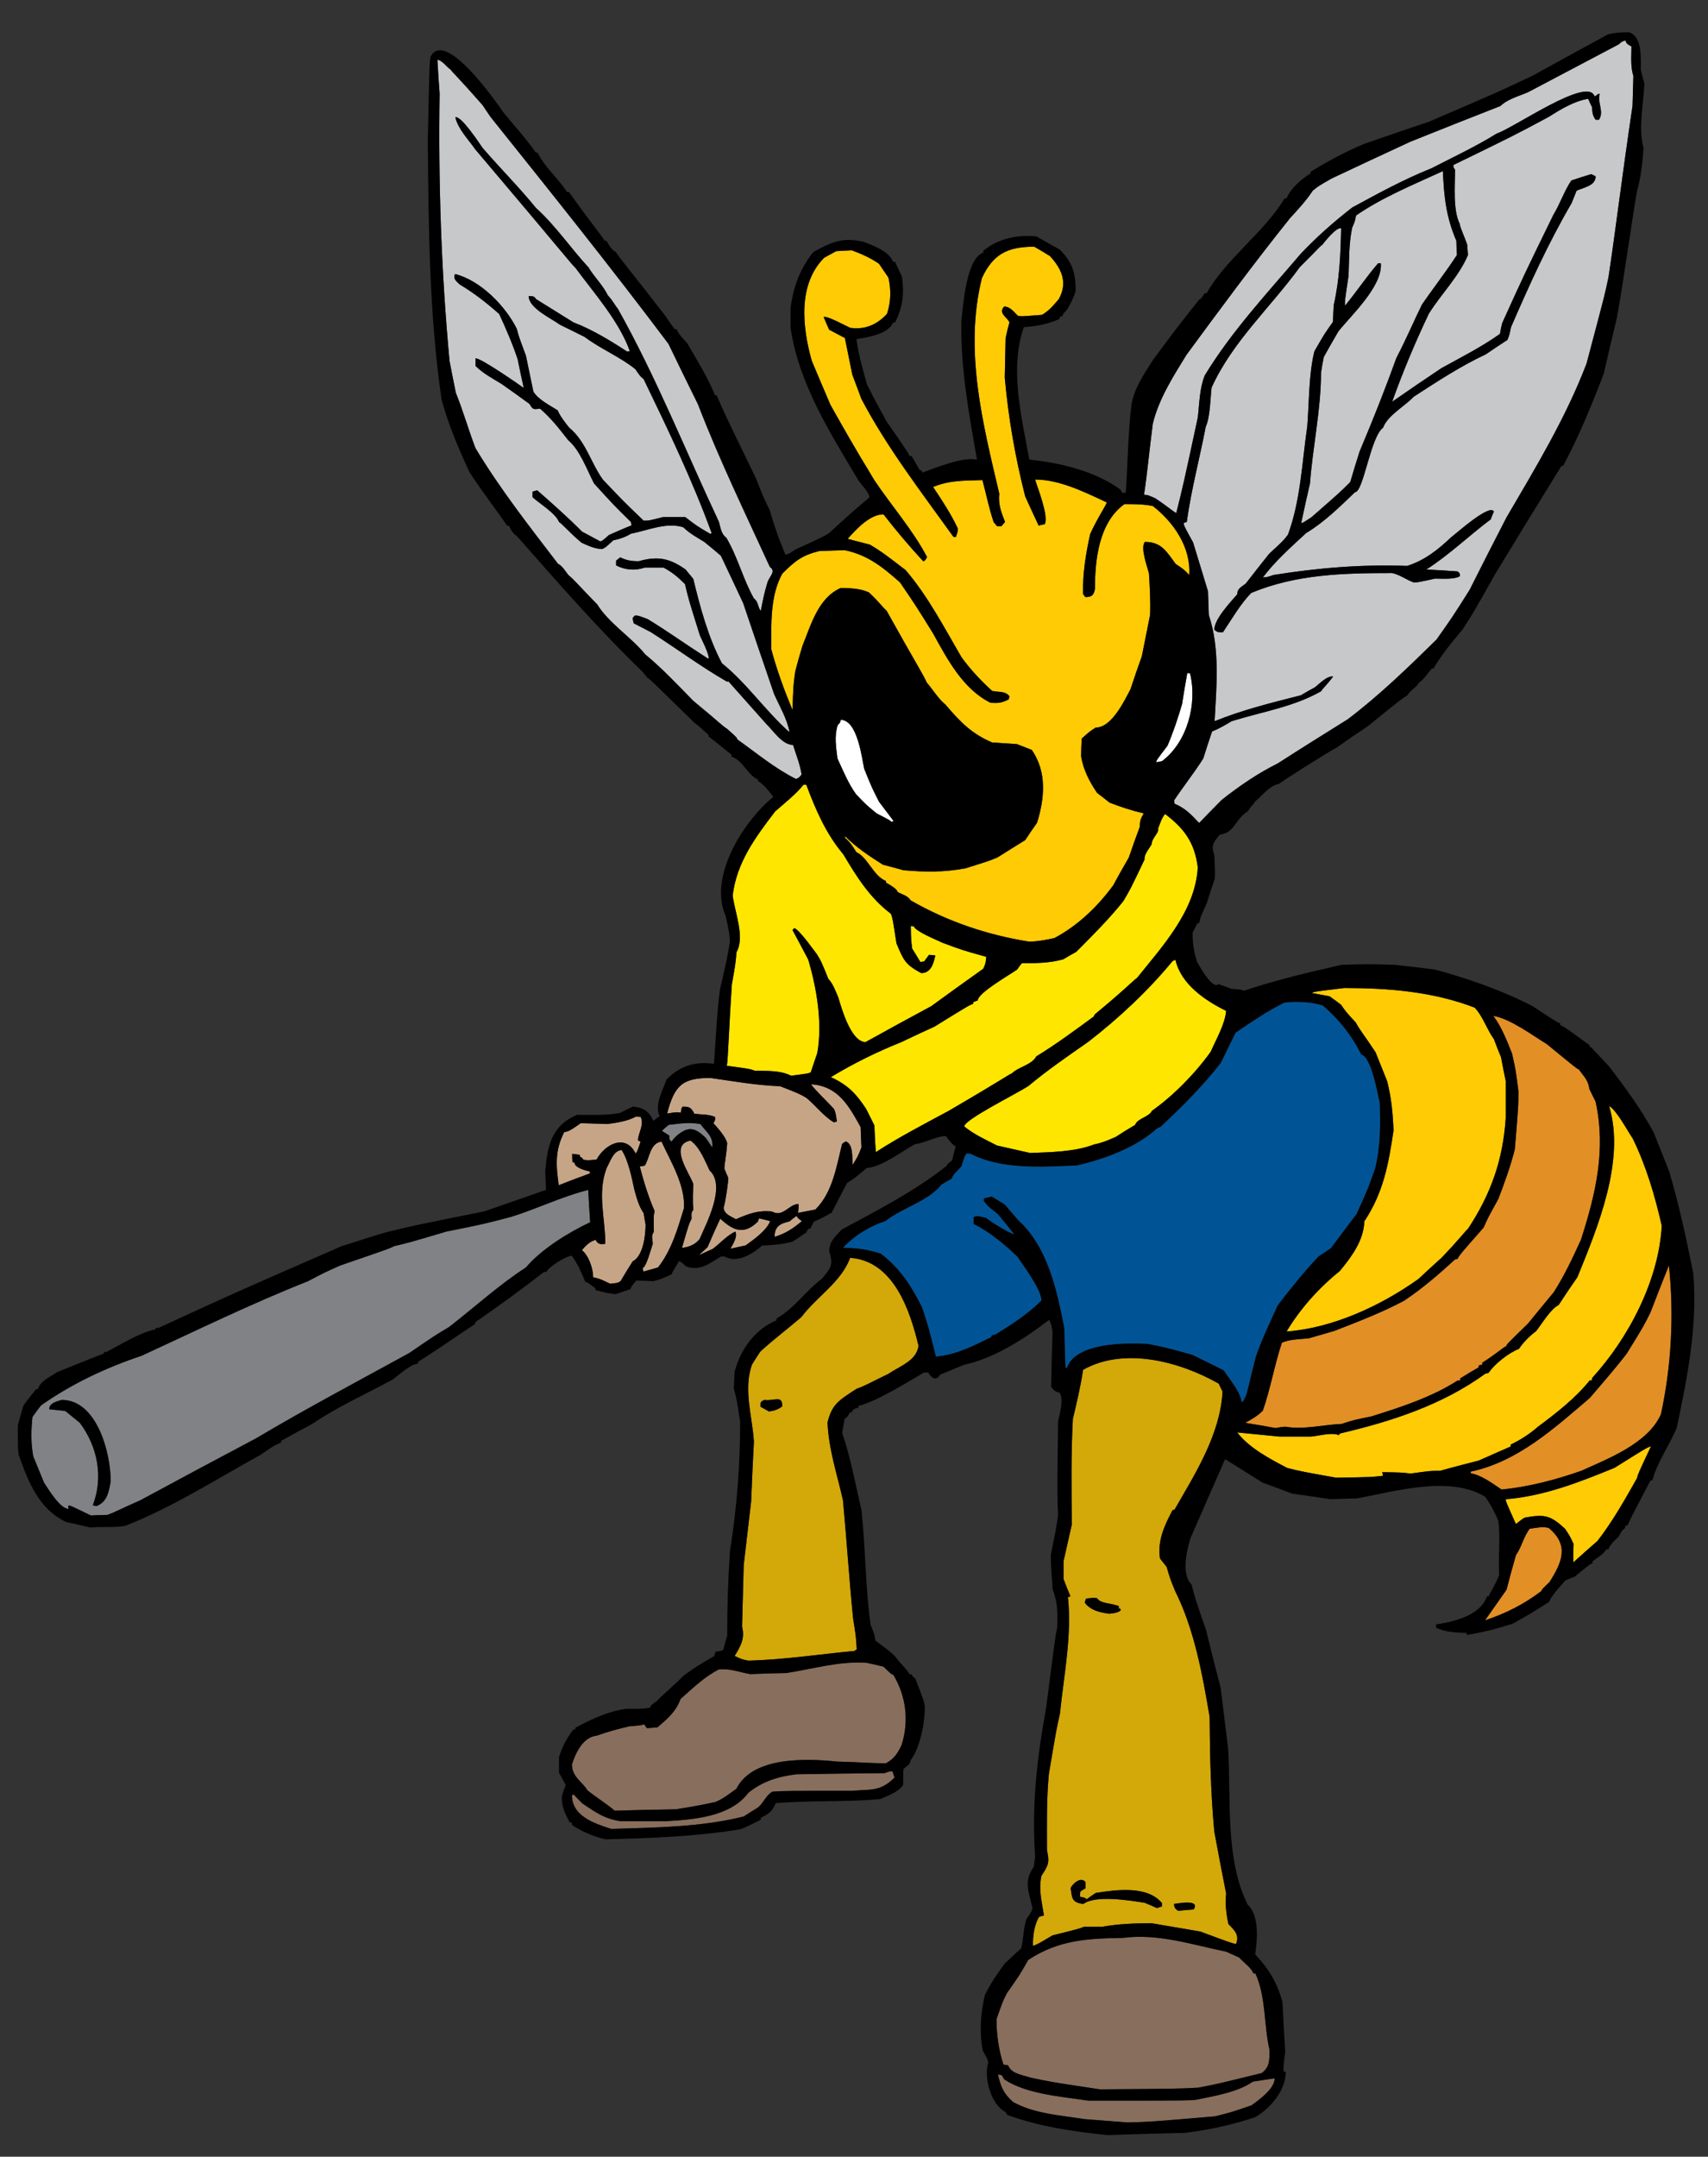
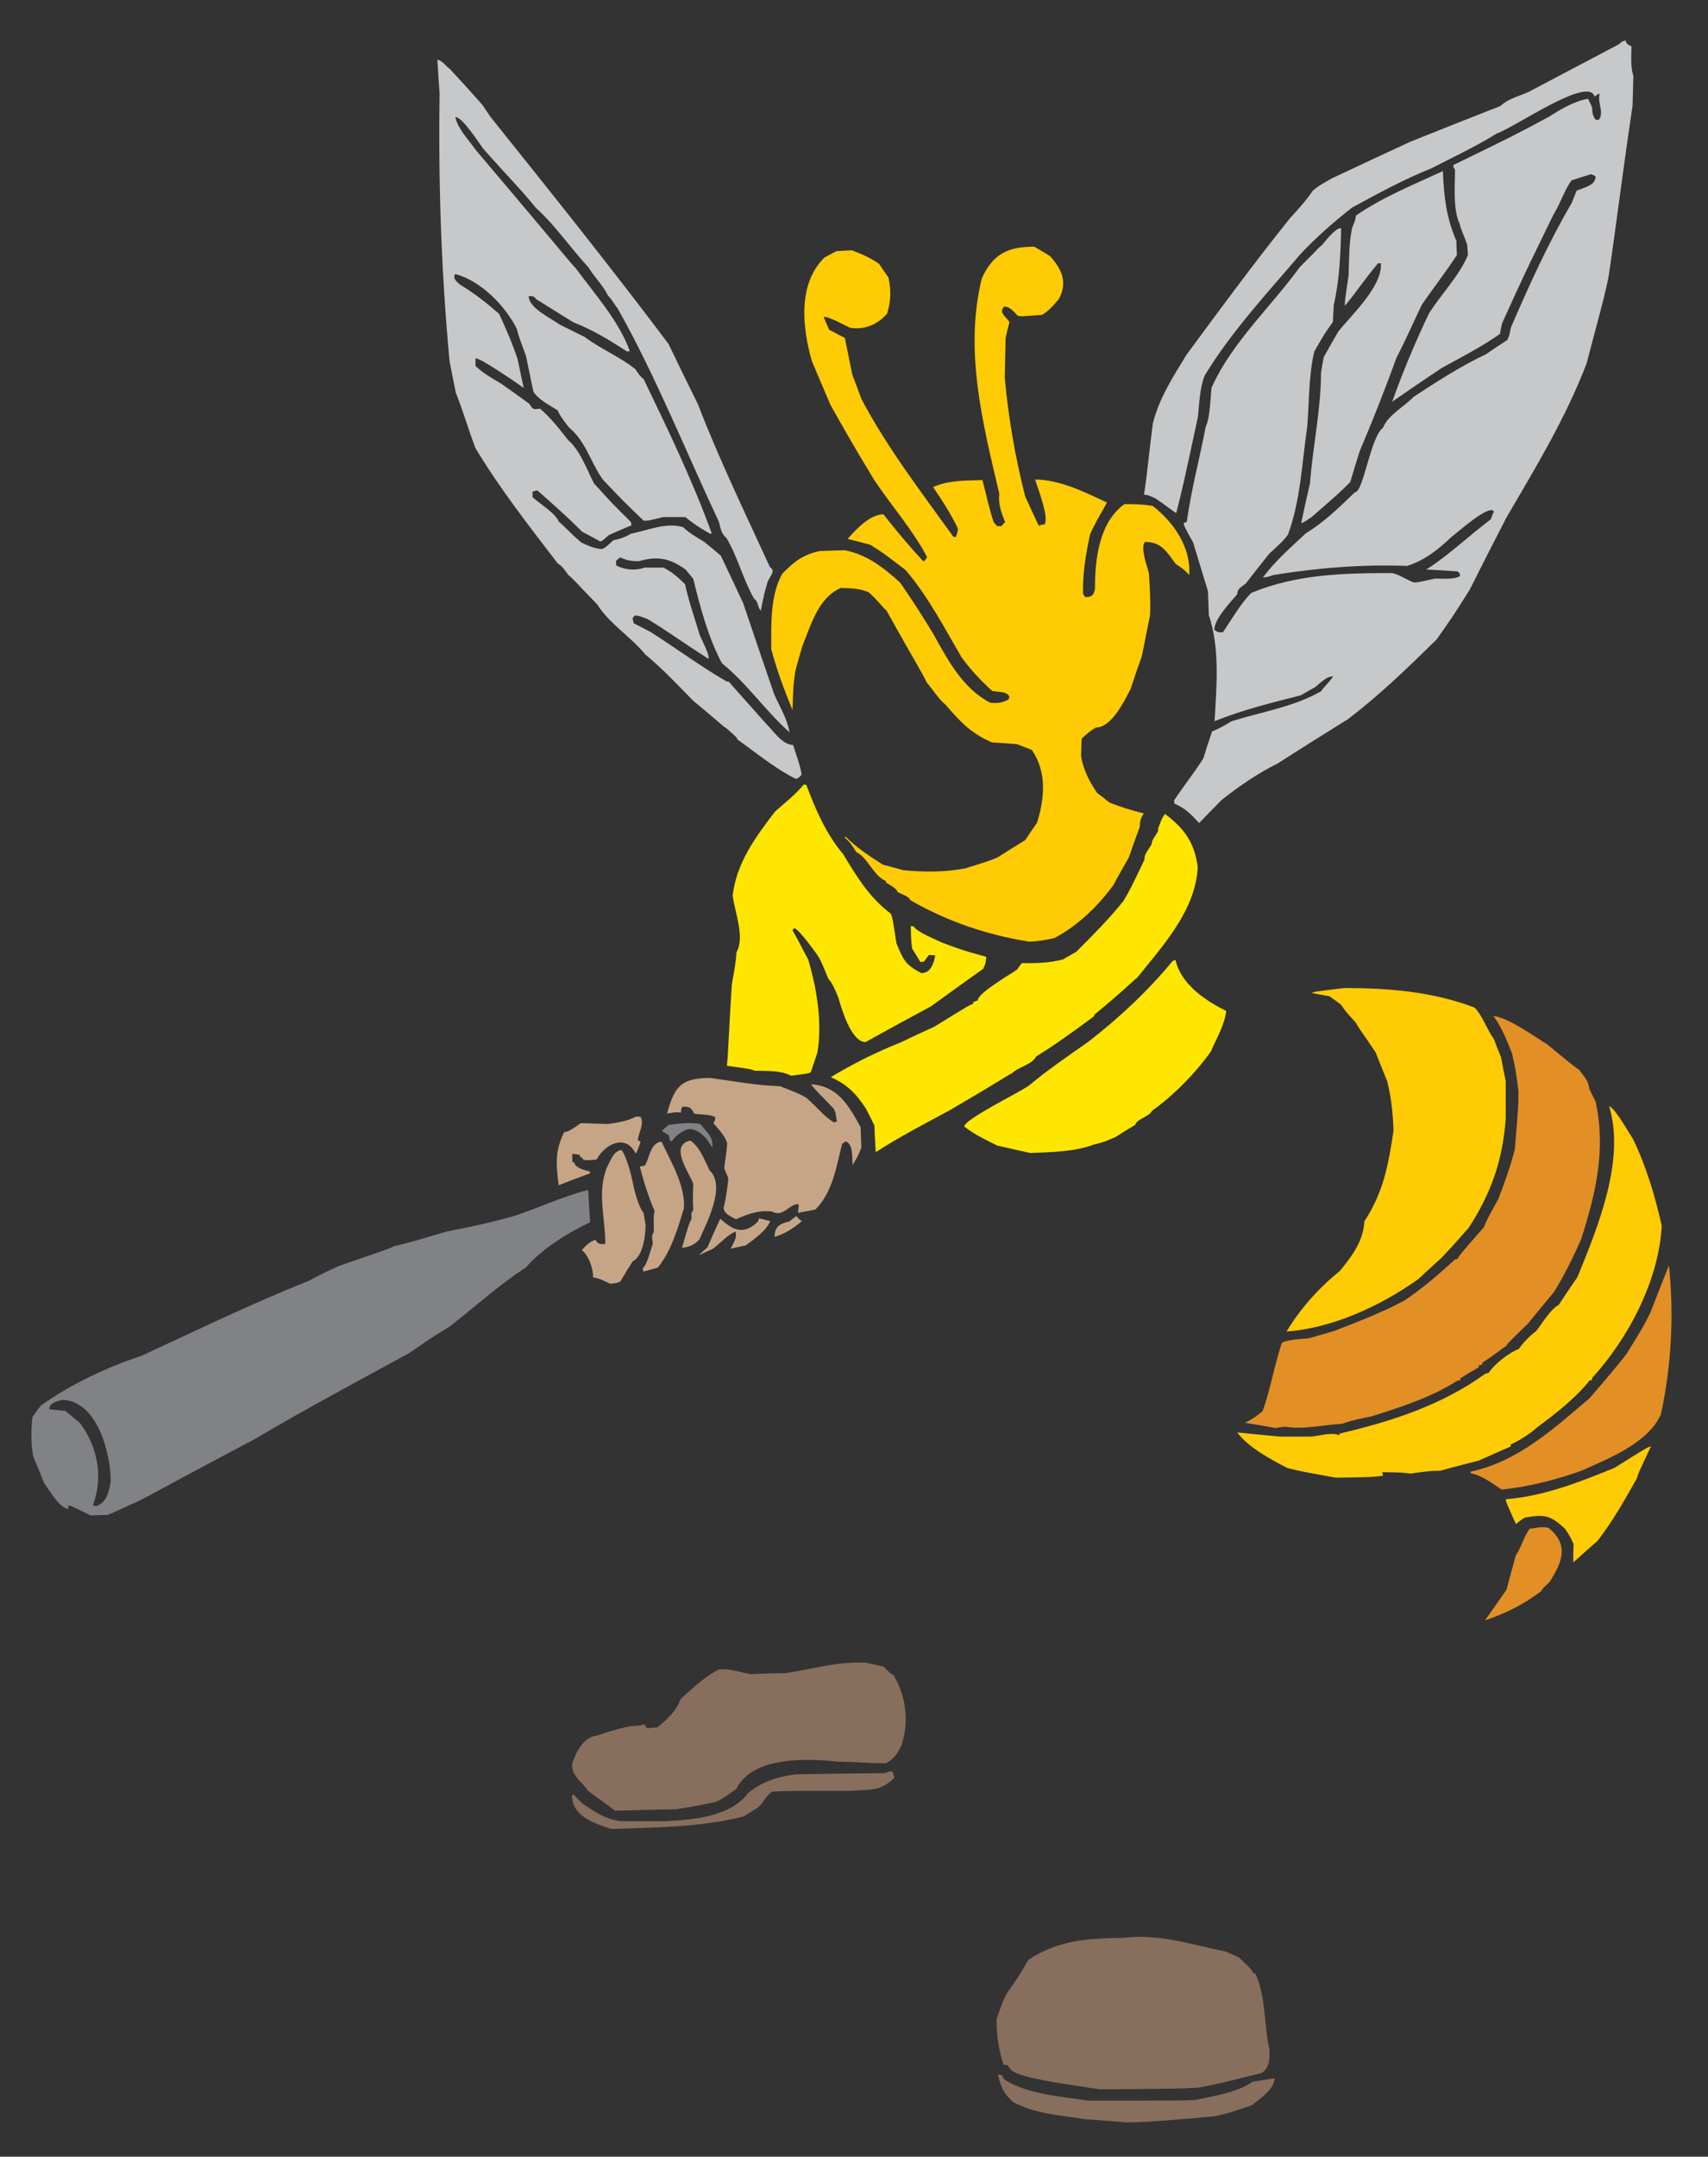
<svg xmlns="http://www.w3.org/2000/svg" version="1.1" id="Layer_1" x="0px" y="0px" width="158.5px" height="200px" viewBox="0 0 158.5 200" style="enable-background:new 0 0 158.5 200;" xml:space="preserve">
  <rect x="0" y="0" width="158.5" height="200" fill="#333333" stroke="none" />
  <path id="color10" style="fill:#886E5C;" d="M116.269,193.036c0.665-0.103,1.331-0.205,2.021-0.307c0,0.972-1.458,1.995-2.149,2.506  c-1.944,0.666-1.944,0.666-3.402,1.023c-6.063,0.513-6.063,0.513-8.11,0.564c-1.331-0.102-2.659-0.206-3.99-0.307  c-2.227-0.358-4.631-0.487-6.627-1.588c-0.896-0.793-1.126-1.382-1.407-2.558c0.102,0.025,0.231,0.051,0.358,0.076  c0.077,0.128,0.153,0.257,0.229,0.384c2.099,1.383,5.297,1.587,7.778,1.97c9.133,0,9.133,0,10.003-0.076  C112.687,194.366,114.836,194.033,116.269,193.036z M104.22,179.708c-3.25,0.051-5.987,0.179-8.802,2.046  c-0.768,1.356-0.768,1.356-1.97,3.069c-0.384,0.743-0.384,0.743-0.974,2.432c0,1.433,0.206,2.839,0.641,4.195  c0.128,0.025,0.282,0.051,0.435,0.076c0.308,0.793,1.355,0.896,2.124,1.151c1.97,0.409,1.97,0.409,6.396,1.075  c7.112-0.052,7.112-0.052,9.134-0.154c1.714-0.332,1.714-0.332,5.884-1.355c0.769-0.589,0.717-1.228,0.717-2.175  c-0.537-2.327-0.308-4.86-1.305-7.062c-0.077,0-0.128,0-0.18,0c-0.204-0.537-0.921-1.023-1.33-1.482  c-0.409-0.18-0.818-0.358-1.202-0.538C110.641,180.346,107.468,179.273,104.22,179.708z M82.089,164.433  c-2.737,0.026-5.475,0.052-8.187,0.104c-1.664,0.204-3.122,0.64-4.452,1.714c-1.663,2.226-5.04,2.482-7.624,2.635  c-1.432,0-2.84,0-4.247,0c-1.509-0.23-2.251-0.793-3.53-1.637c-0.282-0.281-0.563-0.563-0.819-0.845  c-0.051,0.025-0.103,0.052-0.154,0.077c0,1.944,2.072,2.609,3.633,3.121c4.092-0.128,8.314-0.154,12.305-1.151  c0.435-0.281,0.87-0.563,1.306-0.819c0.563-0.46,0.715-1.1,1.355-1.483c1.228-0.076,1.228-0.076,7.369-0.076  c1.816-0.154,2.659,0.076,3.965-1.229c-0.076-0.204-0.128-0.384-0.18-0.563C82.55,164.255,82.55,164.255,82.089,164.433z   M72.981,155.146c-1.126,0.025-2.252,0.051-3.352,0.102c-1.048-0.18-1.841-0.538-2.916-0.434c-1.331,0.665-2.456,1.765-3.556,2.737  c-0.435,1.203-1.228,1.841-2.148,2.634c-0.333,0.027-0.665,0.052-0.972,0.078c-0.103-0.129-0.179-0.255-0.256-0.357  c-0.359,0.103-0.359,0.103-1.357,0.179c-1.023,0.229-2.046,0.511-3.044,0.869c-1.279,0.128-1.969,1.612-2.302,2.661  c0,1.177,0.946,1.586,1.433,2.405c0.793,0.64,1.995,1.406,2.533,1.893c1.893-0.052,3.787-0.102,5.705-0.128  c0.589-0.128,1.382-0.179,3.685-0.691c0.64-0.307,0.64-0.307,1.894-1.201c1.535-3.07,6.625-2.814,9.389-2.533  c2.251,0.05,2.762,0.153,4.502,0.153c0.768-0.409,1.1-0.946,1.458-1.714c0.69-2.227,0.409-4.503-0.769-6.474  c-0.229-0.101-0.229-0.101-0.92-0.768c-0.538-0.128-1.049-0.256-1.561-0.358C77.918,154.02,75.463,154.763,72.981,155.146z" />
-   <path id="color9" style="fill:#D3A809;" d="M100.509,127.03c-0.229,1.535-0.588,3.044-0.947,4.554  c-0.179,3.248-0.128,6.524-0.101,9.799c-0.256,1.126-0.511,2.251-0.768,3.402c0,0.537,0,1.075,0,1.638  c0.205,0.537,0.409,1.074,0.64,1.611c-0.077,0.025-0.152,0.051-0.23,0.077c0.384,3.556-0.383,7.266-0.741,10.796  c-0.332,1.484-0.332,1.484-1.024,5.577c-0.23,2.354-0.18,4.733-0.18,7.088c0.256,1.149,0.128,1.406-0.512,2.379  c-0.281,1.278,0.026,2.352,0.231,3.684c-0.153,0.025-0.307,0.076-0.46,0.126c-0.461,0.846-0.564,1.715-0.564,2.688  c0.436-0.153,0.436-0.153,1.817-0.973c2.455-0.613,2.455-0.613,2.915-0.793c0.537,0,1.101,0,1.664,0  c1.561-0.282,3.044-0.333,4.631-0.333c1.483,0.257,2.993,0.513,4.503,0.768c2.967,1.101,2.967,1.101,3.325,1.151  c0.332-0.844-0.179-1.306-0.716-1.841c-0.18-0.896-0.332-1.893-0.205-2.815c-0.383-1.919-0.742-3.837-1.1-5.756  c-0.334-3.53-0.41-7.087-0.435-10.644c-0.665-3.913-1.408-8.084-3.199-11.665c-0.46-1.126-0.46-1.126-0.793-2.252  c-0.204-0.256-0.409-0.512-0.613-0.768c-0.256-1.663,0.435-3.121,1.176-4.504c0.052,0,0.103,0,0.154,0  c1.944-3.375,4.247-6.983,4.477-10.975c-0.127-0.256-0.255-0.511-0.357-0.741C109.54,126.289,104.348,124.855,100.509,127.03z   M110.769,177.071c-0.487,0.026-0.972,0.078-1.432,0.128c-0.283-0.178-0.385-0.332-0.385-0.639  C109.233,176.535,111.433,176.074,110.769,177.071z M100.79,148.239c0.769-0.077,0.769-0.077,1.024-0.025  c0.331,0.536,1.406,0.435,2.021,0.741c-0.025,0.077-0.025,0.18-0.025,0.281c0.025-0.051,0.052-0.076,0.102-0.102  c0.026,0.051,0.052,0.102,0.103,0.179c-0.282,0.281-0.691,0.281-1.073,0.332c-0.844-0.102-1.74-0.307-2.277-1.023  C100.687,148.494,100.739,148.367,100.79,148.239z M107.826,176.484c0,0.101,0,0.204,0,0.307c-0.154,0.05-0.307,0.102-0.461,0.152  c-0.384-0.179-0.767-0.333-1.125-0.486c-1.408-0.23-4.58-0.741-5.705,0.104c-1.075-0.128-1.05-0.538-1.178-1.484  c0.179-0.384,0.947-1.101,1.382-0.538c0,0.181,0,0.358,0,0.564c-0.18,0.102-0.333,0.204-0.486,0.307  c-0.026,0.152-0.026,0.307-0.026,0.486c0.437,0.076,0.437,0.076,0.615,0.229c0.28-0.204,0.563-0.408,0.845-0.587  C103.527,175.257,106.471,174.82,107.826,176.484z M78.891,116.643c-0.818,2.251-3.121,3.608-4.528,5.501  c-1.253,1.075-2.584,2.072-3.813,3.198c-0.255,0.384-0.511,0.793-0.767,1.202c-0.819,2.328,0.025,4.733,0.179,7.138  c-0.103,1.842-0.179,3.684-0.257,5.551c-0.229,1.972-0.46,3.94-0.69,5.911c-0.051,1.893-0.103,3.786-0.152,5.705  c0.28,1.074-0.129,1.816-0.692,2.712c0.641,0.307,0.641,0.307,1.254,0.435c3.326-0.077,6.574-0.589,9.875-0.896  c0.051-0.051,0.128-0.102,0.204-0.153c-0.076-1.228-0.076-1.228-0.331-2.814c-0.334-3.224-0.589-7.138-0.947-11  c-0.538-2.405-1.331-4.734-1.433-7.216c0.41-1.714,1.075-2.072,2.687-3.121c0.972-0.357,1.279-0.588,2.942-1.381  c1.1-0.742,2.635-1.228,2.814-2.609C84.443,121.479,82.906,116.925,78.891,116.643z M71.37,130.894  c-0.282-0.154-0.538-0.308-0.793-0.436c-0.027-0.435,0.024-0.486,0.358-0.64c0.921,0.128,1.663-0.485,1.663,0.588  C72.214,130.714,71.855,130.816,71.37,130.894z" />
  <path id="color8" style="fill:#E28F26;" d="M143.797,146.704c-0.69,0.665-0.69,0.665-0.769,0.845c-1.61,1.228-3.3,2.071-5.219,2.711  c0.665-0.946,1.331-1.893,1.996-2.84c0.281-1.074,0.563-2.148,0.869-3.197c0.539-0.768,0.691-1.688,1.28-2.456  c0.614-0.076,1.151-0.231,1.766-0.076C145.613,143.276,144.999,144.811,143.797,146.704z M153.161,121.709  c-0.666,1.33-0.666,1.33-2.2,3.812c-1.075,1.407-2.277,2.763-3.429,4.119c-3.274,2.788-6.677,5.909-11.053,6.831  c0,0.05,0,0.104,0,0.152c1.023,0.18,2.021,0.947,2.866,1.51c2.533-0.255,4.988-0.895,7.394-1.738  c2.481-1.127,6.191-2.533,7.394-5.245c0.972-4.477,1.228-9.236,0.741-13.79C154.287,118.791,153.724,120.251,153.161,121.709z   M140.907,101.164c0,1.406,0,1.406-0.334,5.425c-0.41,1.586-0.947,3.095-1.534,4.604c-0.999,1.816-0.999,1.816-1.355,2.636  c-2.201,2.507-2.201,2.507-2.432,2.916c-0.077,0-0.153,0.025-0.23,0.052c-1.483,1.356-3.019,2.686-4.708,3.813  c-2.045,1.1-4.323,1.969-6.496,2.813c-0.795,0.23-1.588,0.461-2.381,0.689c-0.768,0.078-1.816,0.078-2.481,0.41  c-0.691,2.072-1.049,4.247-1.766,6.294c-0.485,0.485-1.049,0.818-1.638,1.126c0.922,0.152,1.868,0.307,2.814,0.485  c0.281-0.051,0.589-0.103,0.896-0.128c1.638,0.308,3.557-0.179,5.244-0.255c1.1-0.358,1.1-0.358,2.739-0.691  c2.712-0.845,5.627-1.791,8.007-3.326c0.076-0.025,0.153-0.025,0.256-0.025c0-0.076,0-0.127,0-0.179  c0.563-0.358,1.125-0.691,1.714-1.023c0-0.076,0-0.128,0-0.179c0.102-0.026,0.205-0.052,0.333-0.077c0-0.077,0-0.128,0-0.179  c1.229-0.768,1.995-1.458,2.226-1.536c0.051-0.178,0.051-0.178,2.021-2.097c0.795-0.972,1.586-1.944,2.379-2.892  c0.999-1.562,1.767-3.198,2.534-4.886c1.381-4.299,2.328-8.341,1.356-12.792c-0.205-0.41-0.41-0.82-0.589-1.203  c-0.077-0.769-0.512-1.151-0.973-1.79c-0.23-0.103-0.23-0.103-2.942-2.329c-1.381-0.845-3.428-2.379-4.989-2.635  c0.742,0.973,1.306,2.379,1.74,3.504C140.649,99.17,140.649,99.17,140.907,101.164z" />
-   <path id="color7" style="fill:#005496;" d="M115.22,130.049c-0.128-1.023-1.1-2.098-1.663-2.967  c-0.973-0.487-1.943-0.973-2.891-1.434c-2.481-0.691-2.481-0.691-4.17-1.023c-2.072-0.102-6.704-0.128-7.497,2.251  c-0.05-0.024-0.102-0.051-0.128-0.076c-0.051-1.202-0.076-2.405-0.102-3.607c-0.666-3.454-1.535-7.547-4.247-10.004  c-0.435-0.512-0.87-0.997-1.279-1.483c-0.409-0.256-0.819-0.512-1.202-0.742c-0.23,0.052-0.46,0.103-0.69,0.154  c-0.026,0.051-0.052,0.103-0.077,0.179c0.358,0.64,0.87,0.869,1.381,1.356c0.487,0.588,0.974,1.177,1.458,1.789  c-0.255,0.053-2.327-1.228-2.609-1.508c-0.384-0.052-0.817-0.281-1.151-0.052c0,0.205,0,0.409,0,0.614  c1.561,0.793,2.84,1.867,4.094,3.07c0.334,0.563,2.2,2.968,2.2,4.043c-1.304,1.278-2.737,2.199-4.271,3.146  c-0.128,0.025-0.23,0.051-0.333,0.076c-0.025,0.052-0.051,0.103-0.077,0.18c-1.612,0.793-3.326,1.662-5.116,1.79  c-0.691-2.763-0.691-2.763-1.279-4.554c-0.998-1.996-2.072-3.658-3.837-4.989c-1.203-0.384-2.175-0.537-3.505-0.537  c0.997-1.126,2.508-2.021,3.966-2.508c1.51-1.201,3.94-1.815,5.168-3.351c0.307-0.205,0.641-0.384,0.972-0.563  c0-0.333,0.69-0.87,0.895-1.177c0.257-0.845,0.257-0.845,0.461-1.151c0.103,0,0.206,0,0.333,0c2.968,1.534,6.703,1.228,9.952,1.1  c2.584-0.614,5.399-1.637,7.394-3.428c0.103-0.052,0.205-0.103,0.333-0.153c1.996-1.867,3.915-3.787,5.577-5.91  c0.461-0.947,0.921-1.893,1.382-2.815c1.509-1.021,2.916-1.994,4.528-2.788c1.176-0.128,2.429-0.076,3.555,0.257  c1.51,1.278,2.713,2.813,3.582,4.553c0.947,0.256,1.511,3.634,1.716,4.503c0.051,2.099,0.076,4.043-0.436,6.09  c-0.665,1.867-0.665,1.867-1.714,4.195c-0.794,1.05-1.587,2.098-2.38,3.172c-0.383,0.257-0.769,0.512-1.151,0.768  c-1.356,1.434-2.583,2.968-3.786,4.529c-0.716,1.586-1.484,3.147-2.047,4.81c-0.281,1.126-0.563,2.276-0.844,3.428  C115.398,129.921,115.398,129.921,115.22,130.049z" />
  <path id="color6" style="fill:#FFCB05;" d="M149.835,136.112c2.942-1.843,2.942-1.843,3.377-1.996  c-1.202,2.559-1.202,2.559-1.305,2.969c-1.125,1.995-2.251,3.991-3.658,5.808c-0.768,0.665-1.51,1.33-2.251,1.995  c0-0.589,0-1.151,0.025-1.715c-0.334-0.717-0.334-0.717-0.793-1.406c-1.331-1.227-1.868-1.383-3.762-1.024  c-0.281,0.18-0.537,0.384-0.794,0.59c-0.919-2.048-0.919-2.048-0.946-2.303C143.286,138.747,146.585,137.443,149.835,136.112z   M140.188,134.142c0-0.076,0-0.128,0-0.179c0.871-0.409,1.792-0.997,2.508-1.638c1.689-1.253,3.506-2.66,4.836-4.323  c0.052,0,0.102,0,0.18,0c0-0.076,0.024-0.153,0.05-0.229c3.378-3.71,6.167-9.031,6.447-14.098c-0.64-2.813-1.432-5.5-2.686-8.085  c-0.46-0.664-1.535-2.685-2.2-3.02c1.535,5.042-1.074,11.284-2.941,15.864c-0.588,0.844-1.177,1.713-1.739,2.582  c-0.77,0.386-1.563,1.766-2.1,2.431c-0.563,0.41-1.203,1.05-1.586,1.639c-0.946,0.358-2.303,1.433-2.814,2.226  c-0.103,0.025-0.205,0.051-0.307,0.076c-4.017,2.917-8.725,4.427-13.508,5.552c-0.026,0.051-0.051,0.103-0.078,0.153  c-0.639-0.307-1.893,0.077-2.609,0.128c-0.972,0-1.944,0-2.891,0c-1.33-0.128-2.635-0.255-3.94-0.384  c1.126,1.459,3.045,2.456,4.657,3.301c1.38,0.333,1.38,0.333,4.527,0.896c3.274-0.052,3.274-0.052,4.35-0.18  c-0.025-0.127-0.052-0.23-0.076-0.333c1.79,0.026,1.79,0.026,2.634,0.13c1.816-0.256,1.816-0.256,2.738-0.256  c1.177-0.334,2.379-0.641,3.581-0.947C138.194,135.012,139.191,134.576,140.188,134.142z M124.454,93.182  c0.437,0.641,0.437,0.641,1.357,1.639c0.435,0.793,0.691,1.022,1.841,2.764c0.358,0.894,0.717,1.79,1.075,2.685  c0.384,1.484,0.538,3.046,0.589,4.58c-0.46,3.097-0.921,5.705-2.711,8.418c-0.053,1.765-1.177,3.274-2.277,4.605  c-1.944,1.559-3.659,3.479-4.938,5.603c4.271-0.308,8.751-2.381,12.229-4.861c0.717-0.665,1.433-1.33,2.15-1.971  c1.765-1.843,2.2-2.481,2.455-2.686c2.148-3.25,3.25-6.422,3.505-10.26c0-1.15,0-2.303,0-3.454c-0.153-0.741-0.307-1.483-0.435-2.2  c-0.23-0.562-0.459-1.126-0.665-1.688c-0.64-0.87-1.05-2.175-1.791-2.916c-3.837-1.484-8.007-1.816-12.1-1.816  c-2.739,0.332-2.739,0.332-3.02,0.461c0.536,0.102,1.1,0.204,1.662,0.306C123.739,92.646,124.098,92.901,124.454,93.182z" />
  <path id="color5" style="fill:#C6A586;" d="M59.908,113.547c0,1.049-0.23,2.941-1.203,3.429c-0.385,0.614-0.768,1.228-1.127,1.842  c-0.255,0.152-0.255,0.152-0.947,0.23c-0.563-0.257-0.997-0.513-1.586-0.589c0-0.819-0.409-2.021-1.048-2.533  c0.358-0.409,0.742-0.818,1.279-0.946c0.205,0.41,0.461,0.436,0.896,0.358c0-2.404-0.768-4.682,0.128-7.035  c0.332-0.588,0.614-1.586,1.382-1.663c0.639,0.973,0.946,2.609,1.203,3.761c0.204,0.717,0.408,1.483,0.844,2.098  C59.78,112.831,59.831,113.189,59.908,113.547z M61.392,105.872c-1.075,0.103-1.1,1.535-1.561,2.226  c-0.153,0.026-0.307,0.052-0.46,0.077c0.383,1.458,0.793,2.788,1.38,4.145c-0.101,0.409-0.101,0.409-0.076,1.919  c-0.281,0.383-0.102,0.69-0.102,1.125c-0.153,0.41-0.563,2.047-0.92,2.227c0,0.103,0.025,0.204,0.05,0.332  c0.435-0.128,0.896-0.256,1.357-0.384c1.252-1.587,1.815-3.557,2.404-5.476C63.618,109.94,62.236,107.715,61.392,105.872z   M70.346,113.267c-1.355,1.354-2.405,0.767-3.505-0.257c-0.41,0.87-0.793,1.74-1.177,2.636c-0.282,0.306-0.64,0.537-0.768,0.741  c0.41-0.204,0.819-0.383,1.228-0.563c0.614-0.435,1.407-1.33,2.124-1.612c0.205,0.512-0.229,1.151-0.46,1.586  c0.46-0.103,0.921-0.204,1.407-0.307c0.742-0.536,1.919-1.355,2.278-2.251c-0.358-0.103-0.692-0.179-1.024-0.256  C70.397,113.062,70.372,113.164,70.346,113.267z M65.843,108.533c-0.436-0.921-0.921-2.175-1.766-2.764  c-2.072,0.41-0.025,3.121,0.257,4.017c-0.077,1.971,0,2.047,0,2.405c-0.231,0.307-0.154,0.461-0.154,0.818  c-0.256,0.512-0.256,0.512-0.896,2.712c0.666-0.076,1.229-0.307,1.638-0.819C65.51,113.521,67.429,109.966,65.843,108.533z   M73.927,112.754c-0.23,0.154-0.46,0.333-0.665,0.513c-0.87,0.203-1.382,0.46-1.382,1.432c1.023-0.307,1.74-0.793,2.533-1.458  C74.03,112.958,74.03,112.958,73.927,112.754z M75.284,100.55c-0.026,0.154,1.765,1.895,2.097,2.278  c0.154,0.333,0.154,0.333,0.282,1.176c-0.103,0.026-0.204,0.052-0.282,0.076c-0.945-0.561-1.688-1.559-2.558-2.275  c-0.666-0.384-0.666-0.384-2.431-1.075c-2.174-0.076-4.324-0.461-6.473-0.767c-2.661,0-3.326,0.741-4.016,3.3  c0.435-0.052,0.843-0.178,1.279-0.076c0.05-0.437,0.05-0.437,0.179-0.563c0.639,0,0.767,0.076,1.074,0.663  c0.64,0.078,1.357,0.027,1.944,0.309c0,0.28-0.05,0.358-0.179,0.561c0.436,0.488,1.101,1.205,1.28,1.844  c-0.078,1.254-0.257,1.843-0.257,2.38c0.103,0.281,0.23,0.563,0.358,0.844c0,0.486-0.256,2.2-0.435,2.789  c0.077,0.588,0.64,0.767,1.151,1.049c1.178-0.512,2.047-0.845,3.326-0.717c1.049,0.589,1.586-0.69,2.456-0.69  c0.051,0.103,0.051,0.103-0.026,0.819c0.538-0.103,1.075-0.206,1.612-0.309c1.612-1.611,1.944-3.965,2.481-6.088  c0.103-0.077,0.204-0.153,0.332-0.231c0.716,0.231,0.589,1.51,0.64,2.176c0.486-0.768,0.486-0.768,0.818-1.612  c-0.025-0.64-0.05-1.278-0.076-1.893C78.763,102.547,77.79,100.73,75.284,100.55z M54.74,108.815c0-0.076,0-0.129,0-0.179  c-0.358-0.077-1.433-0.333-1.433-0.845c-0.077,0-0.128,0-0.179,0c-0.026-0.281-0.026-0.537-0.026-0.793  c0.23,0.025,0.461,0.052,0.717,0.102c0,0.053,0,0.103,0,0.18c0.179,0.052,0.179,0.052,0.307,0.256c0.41,0.103,0.819,0.025,1.229,0  c0.792-1.458,2.711-2.43,3.632-0.563c0.154-0.205,0.154-0.205,0.461-1.101c-0.103-0.051-0.179-0.103-0.255-0.128  c0.051-0.717,0.614-1.458,0.255-2.175c-0.154-0.024-0.307-0.024-0.435-0.024c-0.793,0.435-1.74,0.563-2.636,0.69  c-0.844-0.025-1.663-0.052-2.482-0.079c-0.409,0.258-1.048,0.82-1.535,0.82c-0.87,1.74-0.768,3.019-0.511,4.938  C52.795,109.531,53.768,109.173,54.74,108.815z" />
  <path id="color4" style="fill:#808285;" d="M54.586,110.35c-2.404,0.588-4.784,1.766-7.189,2.506  c-2.558,0.666-2.558,0.666-5.986,1.356c-3.454,1.023-3.454,1.023-4.861,1.355c-0.308,0.18-0.308,0.18-4.99,1.792  c-1.433,0.639-1.433,0.639-2.993,1.458c-5.245,2.072-10.311,4.554-15.427,6.908c-3.301,1.1-6.498,2.609-9.338,4.605  c-0.282,0.358-0.538,0.717-0.793,1.074c-0.128,1.229-0.154,2.405,0.076,3.658c0.333,0.793,0.666,1.612,0.998,2.431  c0.384,0.563,1.483,2.432,2.276,2.432c-0.025-0.103-0.025-0.206-0.025-0.309c0.205,0,0.205,0,2.098,0.923  c0.512-0.027,1.023-0.052,1.535-0.052c0.819-0.307,1.509-0.69,3.044-1.355c3.556-1.92,7.137-3.839,10.719-5.731  c4.656-2.764,9.492-5.321,14.25-7.931c2.354-1.612,2.354-1.612,3.684-2.405c2.379-1.842,4.605-3.889,7.137-5.526  c1.458-1.714,3.915-3.224,5.961-4.195C54.688,112.345,54.637,111.347,54.586,110.35z M8.945,139.668  c-0.128-0.025-0.23-0.052-0.333-0.077c0.998-2.582,0.46-5.424-1.203-7.648c-0.461-0.385-0.921-0.742-1.356-1.101  c-0.512-0.051-0.998-0.102-1.484-0.153c0-0.589,0.691-0.717,1.151-0.87c3.3,0,4.553,4.964,4.553,7.547  C10.096,138.363,9.943,139.284,8.945,139.668z M62.108,105.31c-0.23-0.154-0.461-0.307-0.691-0.437  c0.206-0.202,0.41-0.382,0.64-0.561c1.075-0.129,1.868-0.257,2.942-0.077c0.537,0.741,1.228,1.15,1.1,2.174  c-0.204-0.307-0.41-0.613-0.614-0.896c-1.049-1.022-1.663-1.075-2.763-0.128c-0.154,0.154-0.282,0.308-0.41,0.486  C62.108,105.668,62.108,105.643,62.108,105.31z" />
  <path id="color3" style="fill:#FFE600;" d="M113.787,93.745c-0.127,1.279-0.921,2.609-1.434,3.786  c-1.405,1.971-3.452,4.069-5.448,5.476c-0.282,0.589-1.382,0.715-1.561,1.306c-0.614,0.358-1.228,0.74-1.817,1.125  c-0.716,0.307-1.227,0.537-1.995,0.69c-1.766,0.691-4.018,0.716-5.936,0.793c-1.023-0.229-2.047-0.46-3.069-0.69  c-1.049-0.537-2.125-1.024-3.045-1.766c0-0.64,4.784-2.992,5.961-3.761c1.739-1.458,3.684-2.788,5.552-4.094  c2.814-2.175,5.552-4.732,7.804-7.47c0.076-0.051,0.179-0.103,0.281-0.128C109.592,91.264,111.817,92.773,113.787,93.745z   M96.16,97.966c1.842-1.125,3.606-2.429,5.347-3.709c0.025-0.077,0.052-0.128,0.076-0.18c2.969-2.455,3.428-3.019,3.94-3.402  c2.405-2.993,5.398-6.216,5.629-10.233c-0.282-2.251-1.203-3.582-3.044-4.964c-0.282,0.41-0.282,0.41-0.641,1.357  c0.128,0.383-0.588,0.87-0.588,1.432c-0.205,0.41-0.718,0.921-0.666,1.434c-1.304,2.737-1.304,2.737-1.97,3.863  c-1.304,1.636-2.892,3.223-4.374,4.707c-0.41,0.229-0.819,0.46-1.203,0.69c-1.305,0.358-2.482,0.358-3.837,0.358  c-0.154,0.179-0.308,0.384-0.436,0.588c-0.69,0.487-3.658,2.176-3.658,2.866c-0.154,0.052-0.307,0.103-0.435,0.179  c0,0.051,0,0.103,0,0.153c-0.308,0.076-0.308,0.076-3.581,2.098c-1.025,0.46-2.048,0.947-3.071,1.433  c-2.302,0.922-4.427,1.97-6.549,3.251c1.56,0.715,2.328,1.508,3.273,2.941c0.257,0.512,0.512,1.023,0.768,1.534  c0.026,0.819,0.078,1.638,0.129,2.481c2.174-1.406,4.503-2.608,6.78-3.837c5.347-3.12,5.577-3.378,5.832-3.454  C94.497,98.938,95.776,98.735,96.16,97.966z M73.416,99.757c1.561-0.204,1.561-0.204,1.816-0.307  c0.205-0.614,0.409-1.228,0.614-1.816c0.486-2.789-0.051-5.962-0.844-8.647c-0.486-0.92-0.972-1.841-1.458-2.737  c0.051-0.077,0.103-0.127,0.179-0.179c0.511,0.205,1.918,2.227,2.072,2.405c0.41,0.665,0.41,0.665,1.075,2.303  c0.41,0.41,0.69,1.176,0.92,1.713c0.231,0.743,1.127,4.145,2.533,4.145c2.021-1.125,4.042-2.226,6.088-3.325  c1.611-1.178,3.225-2.329,4.836-3.479c0.205-0.461,0.205-0.461,0.281-1.1c-2.199-0.614-2.199-0.614-4.067-1.306  c-0.563-0.28-2.405-0.997-2.661-1.509c-0.103-0.025-0.205-0.05-0.281-0.05c0.025,1.279,0.025,1.279,0.127,2.097  c0.256,0.41,0.513,0.819,0.768,1.254c0.103-0.025,0.205-0.05,0.334-0.05c0.152-0.205,0.306-0.411,0.459-0.615  c0.18,0,0.385,0.025,0.588,0.051c-0.152,0.691-0.383,1.637-1.304,1.637c-1.484-0.793-1.638-1.176-2.302-2.762  c-0.359-2.329-0.359-2.329-0.512-2.738c-1.971-1.484-3.173-3.429-4.426-5.526c-1.587-1.868-2.585-4.17-3.429-6.446  c-0.103,0-0.179,0-0.256,0c-0.716,0.894-1.765,1.712-2.636,2.481c-1.841,2.404-3.581,4.758-3.94,7.803  c0.206,1.586,1.151,3.837,0.358,5.244c-0.103,1.126-0.103,1.126-0.435,2.993c-0.257,3.786-0.333,6.575-0.461,7.547  c2.098,0.281,2.098,0.281,2.609,0.46C71.242,99.322,72.393,99.246,73.416,99.757z" />
  <path id="color2" style="fill:#FFCB05;" d="M72.597,53.195c1.203-1.203,1.868-1.714,3.454-2.098c0.768-0.025,1.536-0.05,2.329-0.077  c2.123,0.435,3.53,1.561,5.142,2.993c1.484,2.176,1.484,2.176,3.07,4.734c1.33,2.405,2.763,5.142,5.32,6.421  c0.717,0.051,1.024,0.025,1.689-0.307c0.026-0.103,0.051-0.205,0.077-0.282c-0.409-0.538-0.998-0.358-1.612-0.511  c-1.049-0.947-2.021-1.996-2.841-3.122c-1.585-2.712-3.12-5.68-5.192-8.085c-2.175-1.663-2.175-1.663-3.3-2.353  c-0.691-0.179-1.382-0.358-2.073-0.537c0.819-0.921,2.073-2.276,3.326-2.276c1.151,1.483,2.404,2.967,3.684,4.348  c0.18,0,0.282-0.255,0.359-0.383c-1.331-2.533-3.326-4.784-4.913-7.163c-0.844-1.459-1.075-1.664-4.042-6.934  c-0.589-1.382-1.176-2.737-1.74-4.094c-0.87-3.069-1.331-7.087,1.151-9.568c0.358-0.205,0.743-0.409,1.126-0.614  c0.461-0.025,0.947-0.05,1.434-0.077c0.894,0.332,1.765,0.716,2.531,1.254c0.282,0.409,0.564,0.843,0.871,1.279  c0.256,1.151,0.23,2.225-0.128,3.351c-0.896,0.997-2.047,1.509-3.429,1.305c-0.307-0.129-2.148-1.151-2.455-0.999  c0.152,0.384,0.332,0.768,0.511,1.177c0.486,0.256,0.972,0.512,1.458,0.767c0.231,1.126,0.461,2.252,0.69,3.404  c0.282,0.74,0.564,1.483,0.844,2.25c2.406,4.555,5.552,8.623,8.545,12.793c0.077,0,0.153,0,0.23,0  c0.102-0.385,0.179-0.435,0.179-0.768c-0.639-1.355-1.458-2.609-2.302-3.863c1.509-0.639,2.969-0.587,4.579-0.639  c0.358,1.306,0.614,2.661,1.049,3.914c0.103,0.103,0.204,0.232,0.308,0.358c0.127,0,0.256,0,0.409,0  c0.103-0.126,0.205-0.255,0.333-0.383c-0.358-0.92-0.641-1.611-0.537-2.636c-1.537-6.523-3.275-13.303-1.613-19.979  c1.024-2.227,2.381-2.918,4.862-2.918c0.485,0.282,0.971,0.563,1.458,0.87c1.1,1.202,1.662,2.456,0.818,3.992  c-0.512,0.587-0.896,1.075-1.561,1.458c-1.971,0.154-1.971,0.154-2.252,0.077c-0.357-0.358-0.716-0.845-1.254-0.845  c-0.588,0.589,0.257,0.972,0.487,1.458c-0.129,0.486-0.257,0.972-0.358,1.484c-0.025,1.202-0.051,2.406-0.077,3.633  c0.331,3.735,0.972,7.394,1.894,11.026c0.409,0.895,0.818,1.79,1.253,2.712c0.18-0.052,0.358-0.103,0.563-0.129  c0.385-0.767-0.664-3.351-0.895-4.144c2.276,0,4.63,1.178,6.652,2.123c0,0.154-0.871,1.458-1.536,2.917  c-0.409,1.816-0.715,3.709-0.665,5.577c0.051,0.076,0.129,0.179,0.204,0.282c0.615,0,0.768-0.153,0.898-0.742  c0-2.712,0.358-6.165,2.737-7.879c0.894,0,1.765,0,2.634,0.178c1.92,1.484,3.557,3.838,3.378,6.396  c-0.486-0.511-0.486-0.511-1.254-1.022c-0.869-1.177-1.331-2.047-2.865-2.047c-0.435,0.563,0.23,2.302,0.383,2.917  c0.078,1.304,0.154,2.558,0.104,3.862c-0.256,1.28-0.513,2.558-0.769,3.838c-0.358,0.999-0.717,2.021-1.048,3.044  c-0.538,0.997-1.716,3.557-3.224,3.557c-0.564,0.358-0.564,0.358-1.306,1.023c-0.025,0.537-0.052,1.1-0.052,1.662  c0.206,1.228,0.769,2.329,1.485,3.377c0.383,0.282,0.767,0.588,1.151,0.896c1.048,0.409,2.071,0.742,3.173,0.999  c-0.282,0.511-0.359,0.639-0.359,1.228c-0.358,0.946-0.69,1.893-1.023,2.865c-0.486,0.844-0.973,1.688-1.434,2.558  c-1.458,1.995-3.3,3.76-5.473,4.912c-0.795,0.179-1.511,0.308-2.329,0.333c-3.889-0.614-7.599-1.868-11.026-3.837  c-0.18-0.385-0.819-0.563-1.203-0.768c0-0.282-0.844-0.741-1.074-0.87c0-0.05,0-0.103,0-0.153c-1.151-0.435-1.714-2.226-2.737-2.661  c-0.307-0.486-0.614-0.972-1.05-1.33c0-0.051,0-0.103,0-0.153c1.05,1.049,2.252,1.842,3.505,2.635  c0.615,0.153,1.255,0.332,1.894,0.511c2.021,0.179,3.762,0.205,5.781-0.179c2.124-0.664,2.124-0.664,2.943-0.997  c0.845-0.538,1.714-1.074,2.584-1.613c0.357-0.536,0.716-1.073,1.1-1.61c0.716-2.303,0.921-4.708-0.485-6.755  c-0.461-0.179-0.921-0.358-1.382-0.538c-0.768-0.05-1.535-0.103-2.303-0.153c-1.943-0.844-2.916-1.868-4.324-3.505  c-0.69-0.563-1.15-1.382-1.738-2.047c-0.359-0.818-1.102-1.944-3.736-6.677c-0.281-0.206-0.691-0.819-1.637-1.689  c-0.87-0.384-1.689-0.384-2.609-0.409c-2.099,0.92-2.764,3.429-3.557,5.372c-0.23,0.767-0.461,1.56-0.665,2.354  c-0.179,1.304-0.179,1.304-0.256,3.582c-0.767-1.817-1.458-3.71-1.971-5.628C71.573,57.928,71.446,55.267,72.597,53.195z" />
-   <path id="fill" style="fill:#FFFFFF;" d="M79.428,73.637c-0.717-0.998-1.203-2.2-1.714-3.301c-0.128-1.075-0.307-2.047,0.025-3.096  c0.23-0.229,0.23-0.229,0.282-0.486c1.561,0,1.969,3.607,2.173,4.528c0.691,1.714,0.691,1.714,1.381,3.071  c0.436,0.587,0.896,1.176,1.357,1.791c-0.078,0.024-0.153,0.05-0.206,0.077c-0.1-0.129-0.1-0.129-1.38-0.793  C80.35,74.609,80.35,74.609,79.428,73.637z M109.694,65.296c-0.384,1.304-0.819,2.61-1.355,3.864  c-0.999,1.305-0.999,1.305-1.05,1.535c0.179-0.05,0.358-0.077,0.537-0.103c2.354-1.765,3.3-5.321,2.61-8.135  c-0.103-0.026-0.18-0.051-0.257-0.051C110.001,63.352,109.848,64.324,109.694,65.296z" />
  <path id="color1" style="fill:#C7C8CA;" d="M107.213,46.21c-0.692-0.306-0.692-0.306-1.051-0.333c0.309-1.995,0.461-3.862,0.819-6.6  c0.563-2.303,1.894-4.375,3.121-6.37c3.122-4.248,6.319-8.571,9.62-12.689c0.69-0.743,1.535-1.664,2.098-2.534  c0.537-0.435,0.537-0.435,1.74-1.125c2.43-1.151,4.86-2.276,7.291-3.404c2.789-1.125,5.577-2.225,8.392-3.325  c0.64-0.64,1.74-0.921,2.558-1.28c2.815-1.484,5.629-2.967,8.443-4.451c0.23-0.23,0.23-0.23,0.614-0.358  c0,0.307,0.307,0.435,0.537,0.563c0,0.895-0.102,1.868,0.18,2.738c-0.026,0.921-0.052,1.842-0.078,2.762  c-1.048,7.087-1.534,11.257-2.225,15.862c-0.333,1.612-0.333,1.612-2.047,8.059c-1.919,5.016-4.708,9.621-7.42,14.251  c-1.151,2.225-2.303,4.477-3.428,6.728c-1.586,2.507-1.586,2.507-3.07,4.605c-2.66,2.609-5.27,5.142-8.237,7.393  c-2.176,1.357-4.351,2.712-6.499,4.094c-1.894,0.946-3.531,2.072-5.193,3.377c-0.717,0.716-1.407,1.432-2.098,2.148  c-0.793-0.844-1.279-1.355-2.278-1.79c-0.025-0.103-0.05-0.206-0.05-0.308c0.87-1.305,1.868-2.558,2.712-3.889  c0.256-0.844,0.537-1.689,0.818-2.507c0.614-0.23,1.254-0.615,1.816-0.947c2.788-0.869,5.781-1.33,8.316-2.788  c0.052-0.179,0.384-0.409,1.1-1.356c-0.589-0.076-1.281,0.69-1.689,0.998c-0.436,0.23-0.871,0.486-1.306,0.742  c-2.712,0.691-5.424,1.356-8.007,2.405c0.179-3.248,0.512-6.702-0.537-9.85c-0.025-0.74-0.052-1.483-0.077-2.2  c-0.461-1.509-0.921-3.018-1.381-4.528c-0.845-1.535-0.845-1.535-0.87-1.792c0.077-0.05,0.179-0.077,0.281-0.102  c0.409-2.968,1.202-5.91,1.765-8.852c0.41-0.844,0.435-2.764,0.538-3.608c1.918-4.247,5.475-7.445,8.188-11.18  c1.79-1.765,1.892-1.97,2.072-2.047c0.152-0.203,1.354-1.739,1.763-1.534c-0.05,2.404-0.152,4.785-0.688,7.112  c-0.026,0.512-0.051,1.023-0.078,1.561c-0.768,1.075-0.768,1.075-1.713,2.711c-0.538,2.124-0.486,4.837-0.666,6.985  c-0.485,3.326-0.614,6.856-1.791,10.028c-0.435,0.564-0.435,0.564-1.739,1.766c-0.742,0.921-1.459,1.842-2.175,2.763  c-0.384,0.308-0.793,0.461-0.793,0.999c-0.64,0.741-2.123,2.302-2.123,3.274c0.281,0.282,0.409,0.23,0.792,0.256  c0.743-1.1,1.639-2.661,2.636-3.659c4.17-1.739,8.597-1.842,13.073-1.842c0.717,0.153,1.306,0.614,1.996,0.87  c0.356,0,0.356,0,1.995-0.357c0.64,0,1.79,0.102,2.303-0.23c0-0.255-0.052-0.307-0.23-0.435c-0.973-0.076-1.944-0.128-2.892-0.179  c2.099-1.331,3.966-3.147,5.987-4.656c0.076-0.257,0.179-0.486,0.281-0.717c-0.383-0.768-3.505,2.047-3.991,2.404  c-1.177,1.127-2.481,2.15-4.067,2.637c-4.17-0.154-8.265,0.179-12.408,0.843c-0.486,0.179-0.486,0.179-0.973,0.23  c1.127-1.51,2.635-2.84,4.017-4.119c1.664-0.999,3.122-2.43,4.529-3.786c0.793,0,1.433-5.117,2.609-5.988  c0.461-1.176,1.969-1.944,2.84-2.865c2.175-1.407,4.349-2.838,6.703-3.94c0.664-0.461,1.33-0.896,1.995-1.33  c0.18-0.435,0.18-0.435,0.332-1.176c1.688-3.89,3.48-7.854,5.629-11.514c0.154-0.382,0.307-0.766,0.461-1.151  c0.69-0.306,1.766-0.46,1.766-1.331c-0.154-0.076-0.282-0.153-0.41-0.203c-0.613,0.178-1.228,0.382-1.842,0.588  c-0.64,0.92-1.05,2.175-1.663,3.172c-2.713,5.552-2.713,5.552-4.758,10.055c-0.078,0.333-0.154,0.664-0.206,0.998  c-1.688,1.202-3.607,2.174-5.423,3.173c-1.535,1.022-3.07,2.07-4.58,3.121c0.998-2.789,2.124-5.476,3.402-8.162  c1.151-1.843,2.814-3.479,3.633-5.45c-0.025-0.332-0.051-0.665-0.076-0.972c-0.385-1.075-0.614-1.458-0.691-1.918  c-0.639-1.28-0.435-3.556-0.435-5.016c-0.153-0.229-0.153-0.229-0.153-0.435c5.681-2.764,5.681-2.764,8.827-4.452  c1.099-0.69,2.379-1.483,3.683-1.687c0.104,0.255,0.231,0.511,0.358,0.768c0.025,0.485,0.052,0.793,0.334,1.177  c0.103,0,0.204,0,0.307,0c0.511-0.768-0.18-1.586,0.076-2.406c-0.28,0-0.256,0.18-0.485,0.231c-0.614-1.893-7.369,2.866-9.083,3.454  c-1.894,1.178-4.067,2.2-6.064,3.225c-2.559,1.022-4.936,2.326-7.342,3.631c-1.74,1.357-3.25,2.686-4.76,4.273  c-3.095,3.633-6.446,7.215-8.929,11.309c-0.485,1.228-0.485,2.584-0.639,3.889c-1.355,6.293-1.355,6.293-1.996,8.852  C108.952,47.515,108.543,47.106,107.213,46.21z M74.388,71.82c-0.154-0.974-0.512-1.816-0.793-2.739  c-0.998,0-1.843-1.33-2.481-1.944c-1.178-1.331-2.354-2.635-3.505-3.938c-0.051,0-0.103,0-0.127,0.025  c-2.405-1.382-4.759-3.122-7.087-4.605c-0.537-0.282-1.075-0.563-1.587-0.819c-0.05-0.179-0.077-0.332-0.101-0.486  c0.051-0.076,0.128-0.152,0.204-0.229c0.333,0,0.333,0,1.203,0.332c1.97,1.203,3.198,2.123,5.628,3.684  c0.154-0.307-0.64-1.816-0.793-2.174c-1.05-3.351-1.05-3.351-1.382-4.759c-0.64-0.639-1.176-1.1-1.995-1.535  c-0.589,0-1.177,0-1.74,0c-0.87,0.307-1.842,0.229-2.661-0.205c0-0.153,0-0.307,0-0.435c0.129-0.103,0.257-0.204,0.384-0.307  c0.587,0.282,1.048,0.358,1.714,0.358c1.791-0.511,2.916-0.255,4.35,0.768c0.23,0.282,0.459,0.562,0.716,0.869  c0.639,2.636,1.382,5.424,2.661,7.83c2.328,1.868,4.041,4.426,6.268,6.396c-0.179-1.176-0.947-2.457-1.432-3.555  c-0.973-2.815-1.919-5.63-2.866-8.418c-0.69-1.484-1.381-2.942-2.072-4.4c-0.512-0.435-1.023-0.87-1.536-1.279  c-0.664-0.411-1.381-0.793-1.943-1.356c-1.587-0.511-3.326,0.308-4.862,0.588c-0.486,0.307-1.073,0.511-1.637,0.614  c-0.716,0.665-0.716,0.665-1.049,0.818c-0.742-0.05-1.202-0.281-1.893-0.587c-1.023-0.845-1.918-1.868-2.098-1.919  c-0.282-0.793-1.842-1.74-2.456-2.303c0-0.179,0-0.358,0-0.512c0.128-0.05,0.282-0.102,0.435-0.127  c1.408,1.228,2.84,2.507,4.17,3.837c0.538,0.28,1.101,0.588,1.664,0.894c0.179-0.024,0.179-0.024,0.818-0.587  c0.691-0.307,1.382-0.614,2.098-0.896c-0.025-0.103-0.051-0.206-0.051-0.307c-1.637-1.611-1.637-1.611-3.428-3.582  c-0.665-1.279-1.305-3.096-2.405-4.018c-0.819-1.048-1.587-2.045-2.609-2.916c-0.615,0.076-0.665,0.102-0.973-0.435  c-0.87-0.64-1.74-1.254-2.609-1.868c-0.844-0.511-1.714-0.972-2.405-1.663c0-0.23,0-0.461,0-0.69  c0.409-0.129,4.375,2.661,4.477,2.737c-0.205-0.896-0.384-1.792-0.563-2.661c-0.486-1.46-1.075-2.814-1.714-4.196  c-1.151-1.022-2.329-1.944-3.658-2.737c-0.282-0.282-0.665-0.511-0.436-0.972c2.354,0.589,4.682,2.968,5.73,5.092  c0.179,0.691,0.179,0.691,0.844,2.481c0.23,1.1,0.46,2.201,0.691,3.326c0.436,0.743,1.536,1.28,2.252,1.741  c0.256,0.588,0.69,1.126,1.074,1.61c1.535,1.254,1.996,3.25,3.121,4.811c1.893,1.996,1.893,1.996,3.787,3.812  c0.486,0,0.486,0,1.79-0.332c0.691,0,1.382,0,2.072,0c1.101,0.843,1.101,0.843,2.329,1.56c0.025-0.025,0.077-0.05,0.128-0.05  c-1.765-4.862-4.068-9.646-6.319-14.302c-0.334-0.282-0.334-0.282-0.768-0.921c-1.382-1.126-3.249-1.893-4.708-2.994  c-0.767-0.383-1.535-0.767-2.277-1.125c-0.767-0.564-2.917-1.536-2.917-2.661c0.333,0.025,0.486-0.051,0.691,0.282  c1.151,0.716,2.303,1.433,3.454,2.148c1.739,0.665,3.427,1.689,4.988,2.712c0.076-0.026,0.154-0.026,0.255-0.026  c-0.971-2.762-3.325-5.398-5.039-7.726c-0.461-0.436-0.845-1.023-9.287-10.976c-0.64-0.92-1.612-1.893-1.868-2.993  c0.538-0.179,2.226,2.405,2.533,2.84c1.612,1.868,3.402,3.659,4.963,5.577c1.791,1.612,3.224,3.735,4.861,5.5  c0.537,0.896,1.33,1.637,1.791,2.584c0.537,0.587,0.588,0.843,0.921,1.228c3.582,6.37,6.294,13.201,9.389,19.777  c0.154,0.537,0.204,1.125,0.69,1.483c1.05,1.765,1.536,3.812,2.559,5.628c0.435,0.307,0.332,0.794,0.639,1.151  c0.307-1.56,0.307-1.56,0.641-2.712c0.255-0.588,0.766-0.972,0.204-1.355c-2.276-4.963-4.707-9.978-6.677-15.094  c-0.921-1.868-1.843-3.735-2.737-5.603c-5.348-7.113-10.95-14.097-16.502-21.031c-0.255-0.382-0.511-0.741-0.742-1.099  C42.152,6.76,41.974,6.71,41.82,6.453c-0.436-0.281-0.692-0.793-1.229-0.921c0.051,1.05,0.127,2.098,0.205,3.147  c-0.128,8.264,0.153,16.579,0.92,24.791c0.179,0.972,0.384,1.97,0.588,2.969c0.666,1.636,1.177,3.454,1.817,5.116  c2.277,3.786,4.988,7.239,7.675,10.746c0.333,0.102,0.742,0.767,0.946,1.022c0.538,0.435,0.768,0.768,2.687,2.737  c1.074,1.74,3.147,3.02,4.452,4.631c1.561,1.279,3.044,2.865,4.452,4.298c2.583,2.124,2.661,2.303,3.121,2.583  c0.921,0.819,0.921,0.819,0.972,0.998c1.765,1.254,3.48,2.687,5.424,3.659C74.106,72.177,74.234,72.024,74.388,71.82z   M122.844,33.111c-0.104,0.487-0.178,0.972-0.256,1.459c0,3.401-0.768,6.854-1.023,10.258c-0.282,1.228-0.563,2.456-0.817,3.683  c0.203-0.05,0.203-0.05,0.972-0.561c2.636-2.302,2.636-2.302,3.582-3.25c0.28-0.947,0.563-1.893,0.869-2.84  c1.202-2.84,2.354-5.731,3.403-8.647c1.022-1.971,1.688-3.582,2.379-4.963c0.741-1.1,2.379-3.248,3.248-4.605  c-0.025-0.435-0.051-0.87-0.051-1.304c-0.946-2.201-1.151-4.069-1.253-6.473c-2.712,1.254-5.577,2.404-8.059,4.118  c-0.103,0.538-0.103,0.538-0.358,1.127c-0.309,1.433-0.282,2.968-0.333,4.426c-0.358,2.405-0.358,2.405-0.332,2.815  c1.049-1.28,1.995-2.687,3.07-3.941c0.076,0,0.153,0,0.256,0c0.179,2.123-2.739,4.81-3.941,6.32  C123.739,31.525,123.278,32.318,122.844,33.111z" />
-   <path id="outline" d="M157.126,118.024c-0.64-3.147-1.306-6.294-2.227-9.389c-0.485-1.229-0.971-2.456-1.458-3.659  c-1.202-2.2-2.635-4.145-4.143-6.115c-1.33-1.432-1.536-1.56-1.586-1.738c-0.078,0-0.128,0-0.18,0c0-0.076,0-0.129,0-0.18  c-2.354-1.715-2.354-1.715-2.738-1.868c0-0.076,0-0.127,0-0.179c-0.306-0.103-0.306-0.103-2.557-1.586  c-2.943-1.509-5.911-2.533-9.084-3.403c-1.253-0.153-2.48-0.306-3.709-0.435c-2.455-0.077-2.455-0.077-4.938,0  c-3.069,0.69-6.088,1.407-9.081,2.405c-0.205-0.104-0.205-0.104-1.151-0.18c-0.409-0.152-0.819-0.307-1.202-0.435  c-0.563,0.563-1.843-1.816-1.996-2.072c-0.281-0.921-0.409-1.714-0.409-2.686c0.154-0.308,0.307-0.615,0.46-0.896  c0.052,0,0.102,0,0.154,0c0.128-0.589,0.128-0.589,0.716-1.868c0.23-0.743,0.461-1.485,0.717-2.2  c0.051-0.461,0.051-0.461-0.025-2.252c-0.334-0.896-0.077-1.177,0.512-1.893c1.381-0.154,1.381-1.408,2.609-2.175  c0.409-0.64,0.588-0.69,0.665-0.896c0.69-0.563,1.305-1.458,2.226-1.638c0.128-0.154,4.81-3.121,5.296-3.326  c0.972-0.691,1.944-1.356,2.942-2.021c3.07-2.482,3.07-2.482,3.71-2.892c0.128-0.383,0.998-0.844,0.998-1.126  c0.408-0.204,0.945-1.023,1.227-1.331c0.052,0,0.103,0,0.154,0c0.767-1.304,1.739-2.481,2.712-3.633  c0.945-1.457,0.945-1.457,3.069-5.219c2.021-3.326,4.044-6.625,6.089-9.927c0.052,0,0.102,0,0.154,0  c1.483-2.762,2.661-5.653,3.787-8.596c0.383-1.713,0.793-3.427,1.201-5.116c0.69-3.838,1.356-8.802,1.868-11.769  c0.383-1.305,0.511-2.661,0.613-4.017c-0.511-1.74,0-4.17,0.077-5.961c-0.128-0.435-0.229-0.869-0.332-1.279  c0-1.023,0.152-3.07-1.075-3.479c-0.69,0-1.278,0.026-1.944,0.179c-2.352,1.279-4.682,2.559-7.009,3.838  c-3.071,1.458-3.071,1.458-9.621,4.273c-1.995,0.665-3.99,1.355-5.985,2.045c-1.74,0.717-3.402,1.612-5.017,2.611  c0,0.051,0,0.103,0,0.153c-0.843,0.487-1.866,1.407-2.225,2.302c-0.077,0-0.128,0-0.179,0c-1.919,3.198-5.424,5.578-7.24,8.802  c-0.077,0-0.128,0-0.18,0c-0.332,0.511-0.332,0.511-0.511,0.588c-2.047,2.584-2.047,2.584-4.272,5.577  c-0.869,1.383-1.663,2.482-1.997,4.069c-0.332,2.737-0.358,5.526-0.537,8.263c-0.126,0-0.254,0-0.356,0  c-0.052-0.102-0.104-0.205-0.128-0.282c-2.329-1.714-5.629-2.507-8.469-2.788c-0.69-3.838-1.868-8.417-0.513-12.28  c1.254-0.103,2.149-0.257,3.326-0.768c0-0.076,0.026-0.153,0.052-0.206c0.051-0.024,0.127-0.05,0.205-0.05  c0.076-0.282,0.179-0.332,0.408-0.564c0.461-0.793,0.461-0.793,0.819-1.739c0-1.662-0.257-2.634-1.458-3.863  c-0.742-0.41-1.458-0.818-2.175-1.229c-1.791-0.179-3.557,0.205-4.937,1.331c0,0.051,0,0.102,0,0.178  c-1.611,0.538-1.867,4.989-2.022,6.217c-0.126,4.376,0.691,8.673,1.435,12.972c-1.33-0.282-3.838,0.767-5.066,1.202  c-0.051-0.179-0.051-0.179-0.256-0.256c-0.256-0.435-0.512-0.87-0.742-1.279c-0.076,0-0.128,0-0.178,0  c-0.257-0.486-0.257-0.486-2.176-3.25c-0.333-0.69-0.639-1.075-1.79-3.402c-0.383-1.381-0.793-2.762-0.972-4.195  c1.075-0.153,2.993-0.486,3.402-1.536c0.052,0,0.103,0,0.179,0c0.692-1.407,0.871-2.583,0.641-4.247  c-0.23-0.46-0.436-0.921-0.641-1.381c-0.076,0-0.127,0-0.179,0c-0.384-0.972-1.79-1.484-2.712-1.843  c-1.969-0.46-2.941-0.025-4.706,0.947c-1.229,1.56-1.842,3.198-2.098,5.167c0,0.615,0,1.229,0,1.868  c0.768,5.194,3.684,9.748,6.319,14.173c0.255,0.333,0.998,1.126,0.998,1.535c-1.279,1.05-2.508,2.176-3.736,3.301  c-0.614,0.383-0.614,0.383-3.146,1.536c-0.282,0.179-0.589,0.46-0.921,0.46c-0.793-1.969-0.793-1.969-1.458-4.119  c-0.614-1.279-0.614-1.279-1.28-2.968c-2.967-6.114-2.967-6.114-3.632-7.675c-0.052,0-0.103,0-0.154,0  c-0.69-1.689-1.663-3.248-2.584-4.835c-0.435-0.512-0.717-0.716-0.998-1.306c-0.076,0-0.127,0-0.179,0  c-0.307-0.435-0.589-0.843-0.871-1.253c-2.225-2.892-4.527-5.706-4.579-5.911c-0.383-0.127-0.665-0.716-0.869-1.023  c-0.052,0-0.103,0-0.154,0c-0.537-0.819-1.227-1.586-3.326-4.528c-0.077,0-0.128,0-0.179,0c-0.819-1.28-2.072-2.302-2.737-3.659  c-0.052,0-0.102,0-0.153,0c-0.896-1.279-2.021-2.507-3.019-3.736c-0.46-0.664-5.398-7.853-6.754-5.142  c-0.103,0.691-0.103,0.691-0.256,7.855c0.077,7.956,0.129,16.066,1.28,23.945c0.665,2.404,1.534,4.426,2.583,6.704  c1.203,1.868,2.481,3.479,3.505,4.988c0.051,0,0.102,0,0.179,0c0.102,0.307,0.409,0.793,0.691,0.921  c3.812,4.323,7.649,8.725,11.743,12.664c0.103,0.23,0.282,0.282,0.358,0.486c0.28,0.154,0.28,0.154,4.375,4.171  c0.46,0.306,0.869,0.767,1.33,1.125c0,0.051,0,0.103,0,0.152c0.716,0.564,1.433,1.126,2.149,1.715c0,0.05,0,0.103,0,0.179  c1.05,0.332,1.484,1.713,2.456,2.123c0,0.05,0,0.103,0,0.179c0.307,0,1.203,1.1,1.407,1.434c-2.661,2.148-6.037,7.316-4.426,11  c0.332,1.458,0.332,1.458,0.41,2.406c-0.255,1.535-0.255,1.535-0.921,4.426c-0.307,2.303-0.384,4.605-0.563,6.907  c-1.841-0.23-3.147,0.204-4.4,1.458c-0.333,0.999-1.151,2.354-0.64,3.404c-0.204,0.126-0.41,0.28-0.589,0.435  c-0.358-0.869-0.921-1.228-1.867-1.33c-0.41,0.179-0.819,0.383-1.203,0.587c-1.305,0.256-2.661,0.18-3.991,0.18  c-2.379,0.998-2.764,2.84-2.968,5.271c0.025,0.563,0.051,1.125,0.077,1.688c-1.918,0.665-3.838,1.33-5.73,1.995  c-6.396,1.28-6.396,1.28-9.134,1.944c-1.381,0.409-2.737,0.844-4.093,1.278c-9.978,4.35-9.978,4.35-17.039,7.6  c-0.076-0.025-0.153-0.025-0.205-0.025c-0.025,0.051-0.051,0.102-0.051,0.153c-1.484,0.282-3.275,1.458-4.63,2.123  c-0.051-0.025-0.103-0.051-0.128-0.076c-0.025,0.051-0.025,0.102-0.025,0.179c-1.459,0.563-2.917,1.151-4.349,1.74  c-0.64,0.435-1.535,0.792-1.791,1.586c-0.077,0-0.128,0-0.179,0c-0.102,0.204-0.614,0.716-1.152,1.534  c-0.178,0.589-0.357,1.203-0.511,1.816c0,2.099,0,2.099,0.076,2.712c0.871,2.482,1.867,5.04,4.401,6.243  c0.742,0.152,1.484,0.333,2.251,0.511c1.074-0.101,2.149,0.027,3.223-0.152c4.35-1.688,8.545-4.375,12.639-6.627  c0.588-0.409,1.151-0.844,1.842-1.101c0-0.051,0-0.102,0-0.152c0.946-0.538,1.893-1.05,2.865-1.561  c2.329-1.586,5.015-2.789,7.471-4.119c0.538-0.384,1.714-1.484,2.379-1.484c0-0.076,0-0.128,0-0.178  c1.791-1.102,3.53-2.354,5.296-3.507c0-0.05,0-0.102,0-0.152c2.149-1.483,4.298-3.044,6.344-4.632  c0.103-0.023,0.205-0.05,0.308-0.076c0.128-0.408,1.815-1.459,2.302-1.459c0.563,0.717,0.896,1.562,1.253,2.406  c0.435,0.127,0.589,0.409,0.947,0.589c0,0.05,0,0.101,0,0.179c1.024,0.28,1.024,0.28,1.893,0.384  c0.435-0.155,0.896-0.308,1.356-0.462c0.078-0.23,0.078-0.23,0.538-0.793c0.512,0,1.05,0.025,1.586,0.052  c0.691-0.18,0.691-0.18,1.715-0.641c0.025-0.152,0.025-0.152,0.665-1.201c0.128,0,0.128,0,0.69,0.485  c1.305,0.436,2.124-0.281,3.198-0.92c0.103-0.026,0.204-0.026,0.307-0.026c1.203,0.69,2.609-0.205,3.53-0.998  c0.998-0.051,1.816-0.102,2.789-0.358c0.717-0.408,1.05-0.741,1.279-0.818c0.102-0.179,0.154-0.409,0.41-0.409  c0.103-0.229,0.205-0.435,0.333-0.64c1.048-0.435,1.407-0.741,1.637-0.817c0.46-0.922,0.946-1.843,1.432-2.764  c0.691-0.435,0.691-0.435,1.816-1.382c1.509-0.153,3.172-1.509,4.503-2.226c0.946-0.103,1.971-0.741,2.84-0.741  c0.563,0.716,0.563,0.716,0.921,0.972c-0.128,0.408-0.23,0.843-0.333,1.279c-0.434,0.333-0.434,0.333-0.512,0.512  c-2.968,2.353-6.421,4.118-9.747,5.909c-0.639,0.743-1.075,0.998-1.151,1.971c0.385,1.355,0.205,1.482-0.665,2.585  c-1.484,1.073-2.585,2.786-4.222,3.683c0,0.052,0,0.103,0,0.179c-1.996,0.793-3.402,2.789-3.889,4.784  c-0.025,0.513-0.051,1.023-0.076,1.535c0.255,0.922,0.255,0.922,0.589,3.07c0,4.016-0.308,8.059-0.947,12.025  c-0.179,2.609-0.255,5.219-0.255,7.828c-0.129,0.435-0.257,0.87-0.358,1.306c-0.179,0.102-0.179,0.102-0.717,0.179  c-0.051,0.128-0.103,0.256-0.128,0.409c-1.023,0.563-1.995,1.177-2.916,1.867c-0.078,0.179-2.405,2.201-2.481,2.381  c-0.154,0-0.23,0.179-0.513,0.356c0,0.051,0,0.103,0,0.154c-0.715,0.179-1.509,0.128-2.251,0.128  c-1.714,0.23-3.249,0.972-4.733,1.765c0,0.052,0,0.104,0,0.154c-0.077,0-0.128,0-0.179,0c-0.641,0.869-0.998,1.51-1.331,2.559  c0,0.485,0,0.972,0,1.458c0.205,0.358,0.409,0.716,0.614,1.101c0,0.179-0.23,0.563-0.358,1.125c0,0.973,0.307,1.561,0.742,2.38  c0.051,0,0.102,0,0.179,0c0,0.076,0.025,0.153,0.051,0.255c1.049,0.64,1.868,1.023,3.096,1.305c4.17-0.102,8.34-0.255,12.459-0.921  c0.512-0.179,0.512-0.179,1.944-0.895c0-0.076,0-0.128,0-0.179c0.743-0.358,1.075-0.614,1.382-1.355  c3.223-0.282,6.498-0.076,9.721-0.385c0.743-0.332,1.587-0.613,2.099-1.278c0.051-0.717-0.025-1.151,0.051-1.51  c0.332-0.332,0.565-0.332,0.641-0.793c0.92-1.228,1.329-3.506,1.329-4.988c-0.075-0.513-0.075-0.513-0.895-2.637  c-0.179-0.076-0.179-0.076-0.333-0.357c-0.076,0-0.128,0-0.178,0c-0.334-0.563-0.922-1.049-1.332-1.638  c-0.459-0.46-0.459-0.46-1.841-1.483c-0.103-0.614-0.103-0.614-0.461-1.484c-0.486-3.53-0.46-7.111-0.844-10.643  c-0.536-2.275-1.022-4.963-1.79-7.138c0.077-0.435,0.153-0.869,0.231-1.304c0.229-0.154,0.229-0.154,0.511-0.614  c0.051,0,0.103,0,0.154,0c0.076-0.281,0.332-0.384,0.614-0.409c0-0.076,0-0.128,0-0.18c1.74-0.435,4.4-2.123,6.089-3.095  c0.127,0,0.256,0,0.383,0c0.256,0.409,0.691,0.896,1.1,0.204c0.742-0.307,1.484-0.614,2.227-0.921c2.84-0.613,5.627-2.43,7.905-4.17  c0.152,0.307,0.152,0.307,0.308,1.075c-0.052,1.713-0.103,3.428-0.129,5.142c0.23,0.281,0.384,0.486,0.793,0.537  c0.409,0.717-0.025,1.996-0.153,2.712c-0.077,6.702-0.077,6.702,0,8.622c-0.152,1.33-0.331,1.919-0.666,3.709  c0,1.792,0.155,2.38,0.155,3.147c0.485,1.278,0.485,2.226,0.434,3.581c-0.179,0.87-0.179,0.87-1.022,7.42  c-0.87,4.836-1.356,9.006-1.023,13.917c-0.051,0.281-0.103,0.563-0.128,0.87c-0.972,1.356-0.461,2.252-0.129,3.812  c-0.05,0.282-0.05,0.282-0.563,1.049c-0.28,0.871-0.255,1.869-0.485,2.712c-0.281,0.18-1.407,1.331-1.483,1.331  c-0.691,0.972-1.382,1.919-1.894,3.018c-0.383,1.766-0.511,3.353-0.18,5.117c0.437,0.768,0.437,0.768,0.514,1.1  c-0.461,1.407,0.281,3.94,1.586,4.581c0.051,0.076,0.103,0.178,0.179,0.28c3.044,1.1,6.063,1.534,9.286,1.868  c2.381-0.077,4.784-0.155,7.189-0.204c2.304-0.282,4.375-0.744,6.55-1.46c1.433-0.87,2.813-2.48,2.813-4.221  c-0.077,0-0.127,0-0.179,0c-0.051-0.333-0.051-0.333,0.128-1.868c-0.103-1.534-0.179-3.069-0.256-4.605  c-0.511-1.816-1.254-3.045-2.532-4.4c0.204-1.355,0.409-3.582-0.691-4.605c-2.122-4.247-1.535-9.85-1.815-14.455  c-0.231-1.893-0.462-3.761-0.691-5.629c-0.46-1.79-0.922-3.581-1.355-5.371c-1.023-2.968-1.023-2.968-1.356-4.247  c-0.972-0.973-0.435-3.146-0.102-4.272c1.074-2.457,2.149-4.912,3.223-7.343c1.151,0.716,2.303,1.432,3.479,2.174  c0.896,0.333,1.816,0.667,2.737,1.023c1.177,0.154,2.354,0.333,3.531,0.513c0.845-0.025,1.688-0.052,2.533-0.076  c3.479-0.641,8.519-2.15,11.844-0.155c0.513,0.717,0.896,1.434,1.23,2.252c0.204,1.637-0.026,3.352,0.076,5.015  c-0.41,1.023-0.818,1.586-0.973,1.97c-0.051,0-0.103,0-0.153,0c-0.64,1.816-3.096,2.355-4.732,2.609c0,0.102,0,0.205,0,0.308  c0.896,0.409,1.842,0.46,2.839,0.485c0,0.052,0,0.103,0,0.18c1.51-0.23,2.892-0.589,4.35-1.075c2.509-1.406,3.02-1.841,3.326-1.995  c0-0.384,1.484-1.97,1.484-1.97c0.281-0.128,0.563-0.256,0.87-0.358c1.432-1.177,1.432-1.177,1.662-1.253c0-0.077,0-0.128,0-0.18  c0.435-0.333,0.997-0.64,1.279-1.1c0.051,0,0.102,0,0.179,0c0.154-0.461,0.615-0.845,0.973-1.202  c0.153-0.282,0.281-0.614,0.563-0.742c0.024-0.102,0.05-0.206,0.076-0.282c0.051,0,0.102,0,0.179,0  c0.308-0.717,0.308-0.717,2.124-4.171c0.051,0,0.103,0,0.179,0c0.384-1.586,1.612-3.325,2.251-4.86  C156.588,127.747,157.56,122.834,157.126,118.024z M143.566,96.841c2.712,2.227,2.712,2.227,2.942,2.329  c0.461,0.639,0.896,1.021,0.973,1.79c0.179,0.383,0.384,0.793,0.589,1.203c0.972,4.451,0.024,8.493-1.356,12.792  c-0.768,1.688-1.535,3.324-2.534,4.886c-0.793,0.947-1.584,1.92-2.379,2.892c-1.97,1.919-1.97,1.919-2.021,2.097  c-0.23,0.078-0.997,0.769-2.226,1.536c0,0.051,0,0.102,0,0.179c-0.128,0.025-0.23,0.051-0.333,0.077c0,0.051,0,0.103,0,0.179  c-0.589,0.332-1.151,0.665-1.714,1.023c0,0.052,0,0.103,0,0.179c-0.103,0-0.18,0-0.256,0.025c-2.38,1.535-5.295,2.482-8.007,3.326  c-1.64,0.333-1.64,0.333-2.739,0.691c-1.688,0.076-3.606,0.563-5.244,0.255c-0.307,0.025-0.614,0.077-0.896,0.128  c-0.946-0.179-1.893-0.333-2.814-0.485c0.589-0.308,1.152-0.641,1.638-1.126c0.717-2.047,1.074-4.222,1.766-6.294  c0.665-0.332,1.714-0.332,2.481-0.41c0.793-0.229,1.586-0.459,2.381-0.689c2.173-0.845,4.451-1.714,6.496-2.813  c1.689-1.127,3.225-2.456,4.708-3.813c0.077-0.026,0.153-0.052,0.23-0.052c0.23-0.409,0.23-0.409,2.432-2.916  c0.356-0.819,0.356-0.819,1.355-2.636c0.587-1.51,1.124-3.019,1.534-4.604c0.334-4.019,0.334-4.019,0.334-5.425  c-0.258-1.994-0.258-1.994-0.59-3.454c-0.435-1.125-0.998-2.531-1.74-3.504C140.139,94.462,142.185,95.996,143.566,96.841z   M124.738,91.622c4.093,0,8.263,0.332,12.1,1.816c0.741,0.741,1.151,2.046,1.791,2.916c0.206,0.562,0.435,1.127,0.665,1.688  c0.128,0.717,0.281,1.459,0.435,2.2c0,1.151,0,2.304,0,3.454c-0.255,3.838-1.356,7.01-3.505,10.26  c-0.255,0.204-0.69,0.843-2.455,2.686c-0.717,0.641-1.433,1.306-2.15,1.971c-3.479,2.48-7.958,4.554-12.229,4.861  c1.279-2.124,2.994-4.044,4.938-5.603c1.101-1.331,2.225-2.841,2.277-4.605c1.79-2.713,2.251-5.321,2.711-8.418  c-0.051-1.534-0.205-3.096-0.589-4.58c-0.358-0.895-0.717-1.791-1.075-2.685c-1.15-1.741-1.406-1.971-1.841-2.764  c-0.921-0.998-0.921-0.998-1.357-1.639c-0.356-0.28-0.715-0.536-1.073-0.793c-0.563-0.102-1.126-0.204-1.662-0.306  C121.999,91.954,121.999,91.954,124.738,91.622z M113.787,93.745c-0.127,1.279-0.921,2.609-1.434,3.786  c-1.405,1.971-3.452,4.069-5.448,5.476c-0.282,0.589-1.382,0.715-1.561,1.306c-0.614,0.358-1.228,0.74-1.817,1.125  c-0.716,0.307-1.227,0.537-1.995,0.69c-1.766,0.691-4.018,0.716-5.936,0.793c-1.023-0.229-2.047-0.46-3.069-0.69  c-1.049-0.537-2.125-1.024-3.045-1.766c0-0.64,4.784-2.992,5.961-3.761c1.739-1.458,3.684-2.788,5.552-4.094  c2.814-2.175,5.552-4.732,7.804-7.47c0.076-0.051,0.179-0.103,0.281-0.128C109.592,91.264,111.817,92.773,113.787,93.745z   M106.981,39.277c0.563-2.303,1.894-4.375,3.121-6.37c3.122-4.248,6.319-8.571,9.62-12.689c0.69-0.743,1.535-1.664,2.098-2.534  c0.537-0.435,0.537-0.435,1.74-1.125c2.43-1.151,4.86-2.276,7.291-3.404c2.789-1.125,5.577-2.225,8.392-3.325  c0.64-0.64,1.74-0.921,2.558-1.28c2.815-1.484,5.629-2.967,8.443-4.451c0.23-0.23,0.23-0.23,0.614-0.358  c0,0.307,0.307,0.435,0.537,0.563c0,0.895-0.102,1.868,0.18,2.738c-0.026,0.921-0.052,1.842-0.078,2.762  c-1.048,7.087-1.534,11.257-2.225,15.862c-0.333,1.612-0.333,1.612-2.047,8.059c-1.919,5.016-4.708,9.621-7.42,14.251  c-1.151,2.225-2.303,4.477-3.428,6.728c-1.586,2.507-1.586,2.507-3.07,4.605c-2.66,2.609-5.27,5.142-8.237,7.393  c-2.176,1.357-4.351,2.712-6.499,4.094c-1.894,0.946-3.531,2.072-5.193,3.377c-0.717,0.716-1.407,1.432-2.098,2.148  c-0.793-0.844-1.279-1.355-2.278-1.79c-0.025-0.103-0.05-0.206-0.05-0.308c0.87-1.305,1.868-2.558,2.712-3.889  c0.256-0.844,0.537-1.689,0.818-2.507c0.614-0.23,1.254-0.615,1.816-0.947c2.788-0.869,5.781-1.33,8.316-2.788  c0.052-0.179,0.384-0.409,1.1-1.356c-0.589-0.076-1.281,0.69-1.689,0.998c-0.436,0.23-0.871,0.486-1.306,0.742  c-2.712,0.691-5.424,1.356-8.007,2.405c0.179-3.248,0.512-6.702-0.537-9.85c-0.025-0.74-0.052-1.483-0.077-2.2  c-0.461-1.509-0.921-3.018-1.381-4.528c-0.845-1.535-0.845-1.535-0.87-1.792c0.077-0.05,0.179-0.077,0.281-0.102  c0.409-2.968,1.202-5.91,1.765-8.852c0.41-0.844,0.435-2.764,0.538-3.608c1.918-4.247,5.475-7.445,8.188-11.18  c1.79-1.765,1.892-1.97,2.072-2.047c0.152-0.203,1.354-1.739,1.763-1.534c-0.05,2.404-0.152,4.785-0.688,7.112  c-0.026,0.512-0.051,1.023-0.078,1.561c-0.768,1.075-0.768,1.075-1.713,2.711c-0.538,2.124-0.486,4.837-0.666,6.985  c-0.485,3.326-0.614,6.856-1.791,10.028c-0.435,0.564-0.435,0.564-1.739,1.766c-0.742,0.921-1.459,1.842-2.175,2.763  c-0.384,0.308-0.793,0.461-0.793,0.999c-0.64,0.741-2.123,2.302-2.123,3.274c0.281,0.282,0.409,0.23,0.792,0.256  c0.743-1.1,1.639-2.661,2.636-3.659c4.17-1.739,8.597-1.842,13.073-1.842c0.717,0.153,1.306,0.614,1.996,0.87  c0.356,0,0.356,0,1.995-0.357c0.64,0,1.79,0.102,2.303-0.23c0-0.255-0.052-0.307-0.23-0.435c-0.973-0.076-1.944-0.128-2.892-0.179  c2.099-1.331,3.966-3.147,5.987-4.656c0.076-0.257,0.179-0.486,0.281-0.717c-0.383-0.768-3.505,2.047-3.991,2.404  c-1.177,1.127-2.481,2.15-4.067,2.637c-4.17-0.154-8.265,0.179-12.408,0.843c-0.486,0.179-0.486,0.179-0.973,0.23  c1.127-1.51,2.635-2.84,4.017-4.119c1.664-0.999,3.122-2.43,4.529-3.786c0.793,0,1.433-5.117,2.609-5.988  c0.461-1.176,1.969-1.944,2.84-2.865c2.175-1.407,4.349-2.838,6.703-3.94c0.664-0.461,1.33-0.896,1.995-1.33  c0.18-0.435,0.18-0.435,0.332-1.176c1.688-3.89,3.48-7.854,5.629-11.514c0.154-0.382,0.307-0.766,0.461-1.151  c0.69-0.306,1.766-0.46,1.766-1.331c-0.154-0.076-0.282-0.153-0.41-0.203c-0.613,0.178-1.228,0.382-1.842,0.588  c-0.64,0.92-1.05,2.175-1.663,3.172c-2.713,5.552-2.713,5.552-4.758,10.055c-0.078,0.333-0.154,0.664-0.206,0.998  c-1.688,1.202-3.607,2.174-5.423,3.173c-1.535,1.022-3.07,2.07-4.58,3.121c0.998-2.789,2.124-5.476,3.402-8.162  c1.151-1.843,2.814-3.479,3.633-5.45c-0.025-0.332-0.051-0.665-0.076-0.972c-0.385-1.075-0.614-1.458-0.691-1.918  c-0.639-1.28-0.435-3.556-0.435-5.016c-0.153-0.229-0.153-0.229-0.153-0.435c5.681-2.764,5.681-2.764,8.827-4.452  c1.099-0.69,2.379-1.483,3.683-1.687c0.104,0.255,0.231,0.511,0.358,0.768c0.025,0.485,0.052,0.793,0.334,1.177  c0.103,0,0.204,0,0.307,0c0.511-0.768-0.18-1.586,0.076-2.406c-0.28,0-0.256,0.18-0.485,0.231c-0.614-1.893-7.369,2.866-9.083,3.454  c-1.894,1.178-4.067,2.2-6.064,3.225c-2.559,1.022-4.936,2.326-7.342,3.631c-1.74,1.357-3.25,2.686-4.76,4.273  c-3.095,3.633-6.446,7.215-8.929,11.309c-0.485,1.228-0.485,2.584-0.639,3.889c-1.355,6.293-1.355,6.293-1.996,8.852  c-0.204-0.052-0.613-0.461-1.943-1.356c-0.692-0.306-0.692-0.306-1.051-0.333C106.471,43.882,106.623,42.016,106.981,39.277z   M107.492,52.145c0-0.126,0-0.255,0.027-0.357c0.997,1.176,2.021,2.379,2.788,3.684c0.333,1.125,0.513,1.381,0.845,2.405  c0.332,1.739,0.512,3.504,0.512,5.296c-0.384-1.178-0.716-1.663-2.072-1.765c-0.18,2.328-0.742,4.399-1.51,6.601  c-0.767,1.331-0.767,1.331-1.689,2.636c0,0.357,0,0.485,0.206,0.767c0.511,0.026,1.023,0.051,1.534,0.077  c1.536-0.972,2.277-2.379,3.019-3.965c-0.026,0.229-0.052,0.46-0.077,0.69c-0.896,2.508-1.995,4.555-4.298,6.012  c-0.563,0.026-1.1,0.076-1.637,0.129c-0.282-0.231-1.434-0.717-2.072-1.075c-0.461-0.69-2.688-4.323-1.025-4.656  c0.23-0.46,0.999-0.639,1.46-0.871c0.18-0.435,1.1-1.125,1.458-1.56c0.41-0.743,0.818-1.459,1.253-2.176  c0.154-0.69,0.487-1.432,0.846-2.558c0.69-3.172,0.69-3.172,0.946-4.963C108.006,55.164,107.98,53.374,107.492,52.145z   M107.826,70.591c-0.179,0.026-0.358,0.053-0.537,0.103c0.051-0.229,0.051-0.229,1.05-1.535c0.536-1.254,0.972-2.56,1.355-3.864  c0.153-0.972,0.307-1.944,0.485-2.891c0.077,0,0.153,0.025,0.257,0.051C111.126,65.27,110.18,68.826,107.826,70.591z   M127.885,24.413c-1.075,1.254-2.021,2.661-3.07,3.941c-0.026-0.41-0.026-0.41,0.332-2.815c0.051-1.458,0.024-2.993,0.333-4.426  c0.256-0.589,0.256-0.589,0.358-1.127c2.481-1.714,5.347-2.864,8.059-4.118c0.102,2.404,0.307,4.272,1.253,6.473  c0,0.435,0.025,0.87,0.051,1.304c-0.869,1.357-2.507,3.505-3.248,4.605c-0.691,1.382-1.356,2.993-2.379,4.963  c-1.05,2.917-2.201,5.808-3.403,8.647c-0.307,0.947-0.589,1.893-0.869,2.84c-0.946,0.947-0.946,0.947-3.582,3.25  c-0.769,0.512-0.769,0.512-0.972,0.561c0.254-1.227,0.535-2.456,0.817-3.683c0.256-3.404,1.023-6.857,1.023-10.258  c0.078-0.487,0.152-0.972,0.256-1.459c0.434-0.793,0.896-1.586,1.355-2.379c1.202-1.51,4.12-4.197,3.941-6.32  C128.038,24.413,127.961,24.413,127.885,24.413z M76.051,51.097c0.768-0.025,1.536-0.05,2.329-0.077  c2.123,0.435,3.53,1.561,5.142,2.993c1.484,2.176,1.484,2.176,3.07,4.734c1.33,2.405,2.763,5.142,5.32,6.421  c0.717,0.051,1.024,0.025,1.689-0.307c0.026-0.103,0.051-0.205,0.077-0.282c-0.409-0.538-0.998-0.358-1.612-0.511  c-1.049-0.947-2.021-1.996-2.841-3.122c-1.585-2.712-3.12-5.68-5.192-8.085c-2.175-1.663-2.175-1.663-3.3-2.353  c-0.691-0.179-1.382-0.358-2.073-0.537c0.819-0.921,2.073-2.276,3.326-2.276c1.151,1.483,2.404,2.967,3.684,4.348  c0.18,0,0.282-0.255,0.359-0.383c-1.331-2.533-3.326-4.784-4.913-7.163c-0.844-1.459-1.075-1.664-4.042-6.934  c-0.589-1.382-1.176-2.737-1.74-4.094c-0.87-3.069-1.331-7.087,1.151-9.568c0.358-0.205,0.743-0.409,1.126-0.614  c0.461-0.025,0.947-0.05,1.434-0.077c0.894,0.332,1.765,0.716,2.531,1.254c0.282,0.409,0.564,0.843,0.871,1.279  c0.256,1.151,0.23,2.225-0.128,3.351c-0.896,0.997-2.047,1.509-3.429,1.305c-0.307-0.129-2.148-1.151-2.455-0.999  c0.152,0.384,0.332,0.768,0.511,1.177c0.486,0.256,0.972,0.512,1.458,0.767c0.231,1.126,0.461,2.252,0.69,3.404  c0.282,0.74,0.564,1.483,0.844,2.25c2.406,4.555,5.552,8.623,8.545,12.793c0.077,0,0.153,0,0.23,0  c0.102-0.385,0.179-0.435,0.179-0.768c-0.639-1.355-1.458-2.609-2.302-3.863c1.509-0.639,2.969-0.587,4.579-0.639  c0.358,1.306,0.614,2.661,1.049,3.914c0.103,0.103,0.204,0.232,0.308,0.358c0.127,0,0.256,0,0.409,0  c0.103-0.126,0.205-0.255,0.333-0.383c-0.358-0.92-0.641-1.611-0.537-2.636c-1.537-6.523-3.275-13.303-1.613-19.979  c1.024-2.227,2.381-2.918,4.862-2.918c0.485,0.282,0.971,0.563,1.458,0.87c1.1,1.202,1.662,2.456,0.818,3.992  c-0.512,0.587-0.896,1.075-1.561,1.458c-1.971,0.154-1.971,0.154-2.252,0.077c-0.357-0.358-0.716-0.845-1.254-0.845  c-0.588,0.589,0.257,0.972,0.487,1.458c-0.129,0.486-0.257,0.972-0.358,1.484c-0.025,1.202-0.051,2.406-0.077,3.633  c0.331,3.735,0.972,7.394,1.894,11.026c0.409,0.895,0.818,1.79,1.253,2.712c0.18-0.052,0.358-0.103,0.563-0.129  c0.385-0.767-0.664-3.351-0.895-4.144c2.276,0,4.63,1.178,6.652,2.123c0,0.154-0.871,1.458-1.536,2.917  c-0.409,1.816-0.715,3.709-0.665,5.577c0.051,0.076,0.129,0.179,0.204,0.282c0.615,0,0.768-0.153,0.898-0.742  c0-2.712,0.358-6.165,2.737-7.879c0.894,0,1.765,0,2.634,0.178c1.92,1.484,3.557,3.838,3.378,6.396  c-0.486-0.511-0.486-0.511-1.254-1.022c-0.869-1.177-1.331-2.047-2.865-2.047c-0.435,0.563,0.23,2.302,0.383,2.917  c0.078,1.304,0.154,2.558,0.104,3.862c-0.256,1.28-0.513,2.558-0.769,3.838c-0.358,0.999-0.717,2.021-1.048,3.044  c-0.538,0.997-1.716,3.557-3.224,3.557c-0.564,0.358-0.564,0.358-1.306,1.023c-0.025,0.537-0.052,1.1-0.052,1.662  c0.206,1.228,0.769,2.329,1.485,3.377c0.383,0.282,0.767,0.588,1.151,0.896c1.048,0.409,2.071,0.742,3.173,0.999  c-0.282,0.511-0.359,0.639-0.359,1.228c-0.358,0.946-0.69,1.893-1.023,2.865c-0.486,0.844-0.973,1.688-1.434,2.558  c-1.458,1.995-3.3,3.76-5.473,4.912c-0.795,0.179-1.511,0.308-2.329,0.333c-3.889-0.614-7.599-1.868-11.026-3.837  c-0.18-0.385-0.819-0.563-1.203-0.768c0-0.282-0.844-0.741-1.074-0.87c0-0.05,0-0.103,0-0.153c-1.151-0.435-1.714-2.226-2.737-2.661  c-0.307-0.486-0.614-0.972-1.05-1.33c0-0.051,0-0.103,0-0.153c1.05,1.049,2.252,1.842,3.505,2.635  c0.615,0.153,1.255,0.332,1.894,0.511c2.021,0.179,3.762,0.205,5.781-0.179c2.124-0.664,2.124-0.664,2.943-0.997  c0.845-0.538,1.714-1.074,2.584-1.613c0.357-0.536,0.716-1.073,1.1-1.61c0.716-2.303,0.921-4.708-0.485-6.755  c-0.461-0.179-0.921-0.358-1.382-0.538c-0.768-0.05-1.535-0.103-2.303-0.153c-1.943-0.844-2.916-1.868-4.324-3.505  c-0.69-0.563-1.15-1.382-1.738-2.047c-0.359-0.818-1.102-1.944-3.736-6.677c-0.281-0.206-0.691-0.819-1.637-1.689  c-0.87-0.384-1.689-0.384-2.609-0.409c-2.099,0.92-2.764,3.429-3.557,5.372c-0.23,0.767-0.461,1.56-0.665,2.354  c-0.179,1.304-0.179,1.304-0.256,3.582c-0.767-1.817-1.458-3.71-1.971-5.628c0-2.277-0.127-4.938,1.024-7.01  C73.8,51.992,74.465,51.481,76.051,51.097z M76.281,72.613c-1.049-3.147-1.765-6.038-1.535-9.364  c0.307-2.251,1.944-10.54,5.833-7.214c0.23,0.41,0.23,0.41,1.151,1.458c1.407,2.584,2.763,5.168,4.298,7.675  c0.588,0.691,1.176,1.382,1.764,2.098c1.203,0.998,2.252,2.097,3.788,2.608c0.741,0.027,1.509,0.053,2.276,0.078  c2.149,0.639,2.047,3.019,1.943,4.912c-0.127,0.358-0.255,0.717-0.357,1.075c-1.842,2.455-4.248,3.351-7.188,3.991  c-0.87,0.025-1.714,0.077-2.56,0.128c-1.074-0.103-2.098-0.409-3.12-0.768c-0.742-0.461-1.483-0.921-2.201-1.382  c-1.304-1.252-1.457-1.508-1.611-1.586C77.56,74.635,77.56,74.635,76.281,72.613z M68.427,68.571  c-0.051-0.179-0.051-0.179-0.972-0.998c-0.46-0.28-0.538-0.459-3.121-2.583c-1.408-1.433-2.891-3.019-4.452-4.298  c-1.304-1.612-3.377-2.891-4.452-4.631c-1.918-1.969-2.149-2.302-2.687-2.737c-0.204-0.256-0.614-0.921-0.946-1.022  c-2.687-3.506-5.398-6.96-7.675-10.746c-0.64-1.663-1.151-3.481-1.817-5.116c-0.204-0.999-0.409-1.997-0.588-2.969  c-0.767-8.212-1.048-16.527-0.92-24.791c-0.078-1.048-0.154-2.097-0.205-3.147c0.537,0.128,0.793,0.64,1.229,0.921  c0.153,0.256,0.332,0.307,2.967,3.301c0.231,0.358,0.486,0.717,0.742,1.099c5.552,6.934,11.154,13.918,16.502,21.031  c0.895,1.868,1.816,3.735,2.737,5.603c1.97,5.116,4.401,10.131,6.677,15.094c0.562,0.383,0.051,0.768-0.204,1.355  c-0.333,1.151-0.333,1.151-0.641,2.712c-0.307-0.357-0.204-0.844-0.639-1.151c-1.023-1.816-1.509-3.863-2.559-5.628  c-0.486-0.358-0.536-0.946-0.69-1.483c-3.095-6.576-5.808-13.407-9.389-19.777c-0.333-0.385-0.384-0.64-0.921-1.228  c-0.461-0.947-1.254-1.689-1.791-2.584c-1.637-1.765-3.07-3.889-4.861-5.5c-1.561-1.918-3.352-3.71-4.963-5.577  c-0.307-0.435-1.995-3.019-2.533-2.84c0.255,1.1,1.228,2.073,1.868,2.993c8.442,9.953,8.826,10.54,9.287,10.976  c1.714,2.328,4.068,4.963,5.039,7.726c-0.102,0-0.179,0-0.255,0.026c-1.561-1.023-3.249-2.047-4.988-2.712  c-1.151-0.716-2.303-1.432-3.454-2.148c-0.205-0.333-0.358-0.257-0.691-0.282c0,1.125,2.149,2.097,2.917,2.661  c0.742,0.358,1.51,0.742,2.277,1.125c1.458,1.101,3.326,1.868,4.708,2.994c0.435,0.639,0.435,0.639,0.768,0.921  c2.251,4.656,4.554,9.44,6.319,14.302c-0.051,0-0.103,0.025-0.128,0.05c-1.228-0.717-1.228-0.717-2.329-1.56  c-0.69,0-1.381,0-2.072,0c-1.304,0.332-1.304,0.332-1.79,0.332c-1.894-1.817-1.894-1.817-3.787-3.812  c-1.125-1.561-1.586-3.556-3.121-4.811c-0.384-0.484-0.818-1.022-1.074-1.61c-0.716-0.46-1.816-0.998-2.252-1.741  c-0.23-1.125-0.46-2.226-0.691-3.326c-0.665-1.79-0.665-1.79-0.844-2.481c-1.048-2.125-3.376-4.503-5.73-5.092  c-0.23,0.461,0.154,0.69,0.436,0.972c1.329,0.793,2.507,1.715,3.658,2.737c0.639,1.383,1.228,2.737,1.714,4.196  c0.179,0.87,0.358,1.765,0.563,2.661c-0.102-0.077-4.068-2.866-4.477-2.737c0,0.229,0,0.46,0,0.69c0.69,0.69,1.56,1.151,2.405,1.663  c0.87,0.614,1.74,1.228,2.609,1.868c0.308,0.538,0.358,0.511,0.973,0.435c1.023,0.871,1.79,1.868,2.609,2.916  c1.1,0.922,1.739,2.738,2.405,4.018c1.791,1.971,1.791,1.971,3.428,3.582c0,0.102,0.026,0.204,0.051,0.307  c-0.716,0.282-1.407,0.589-2.098,0.896c-0.639,0.563-0.639,0.563-0.818,0.587c-0.563-0.306-1.125-0.614-1.664-0.894  c-1.33-1.331-2.762-2.609-4.17-3.837c-0.153,0.025-0.307,0.077-0.435,0.127c0,0.154,0,0.332,0,0.512  c0.614,0.563,2.174,1.51,2.456,2.303c0.179,0.052,1.074,1.075,2.098,1.919c0.691,0.307,1.151,0.537,1.893,0.587  c0.333-0.153,0.333-0.153,1.049-0.818c0.564-0.103,1.151-0.307,1.637-0.614c1.536-0.281,3.275-1.1,4.862-0.588  c0.563,0.563,1.279,0.945,1.943,1.356c0.512,0.409,1.024,0.843,1.536,1.279c0.69,1.458,1.382,2.916,2.072,4.4  c0.947,2.789,1.893,5.604,2.866,8.418c0.485,1.099,1.253,2.379,1.432,3.555c-2.226-1.969-3.94-4.527-6.268-6.396  c-1.279-2.405-2.021-5.193-2.661-7.83c-0.257-0.307-0.486-0.587-0.716-0.869c-1.433-1.023-2.558-1.279-4.35-0.768  c-0.666,0-1.127-0.076-1.714-0.358c-0.127,0.103-0.255,0.204-0.384,0.307c0,0.128,0,0.282,0,0.435  c0.819,0.435,1.791,0.512,2.661,0.205c0.563,0,1.151,0,1.74,0c0.819,0.435,1.355,0.896,1.995,1.535  c0.332,1.408,0.332,1.408,1.382,4.759c0.153,0.358,0.947,1.868,0.793,2.174c-2.43-1.561-3.658-2.481-5.628-3.684  c-0.869-0.332-0.869-0.332-1.203-0.332c-0.076,0.077-0.153,0.153-0.204,0.229c0.025,0.154,0.051,0.307,0.101,0.486  c0.512,0.257,1.05,0.538,1.587,0.819c2.328,1.483,4.682,3.223,7.087,4.605c0.025-0.025,0.076-0.025,0.127-0.025  c1.151,1.304,2.328,2.608,3.505,3.938c0.639,0.614,1.483,1.944,2.481,1.944c0.281,0.922,0.639,1.765,0.793,2.739  c-0.154,0.204-0.282,0.357-0.537,0.41C71.907,71.258,70.192,69.825,68.427,68.571z M67.915,91.289  c0.332-1.867,0.332-1.867,0.435-2.993c0.793-1.407-0.153-3.658-0.358-5.244c0.358-3.045,2.099-5.399,3.94-7.803  c0.871-0.769,1.92-1.587,2.636-2.481c0.077,0,0.153,0,0.256,0c0.844,2.276,1.841,4.579,3.429,6.446  c1.252,2.097,2.455,4.041,4.426,5.526c0.152,0.41,0.152,0.41,0.512,2.738c0.664,1.586,0.817,1.969,2.302,2.762  c0.921,0,1.151-0.947,1.304-1.637c-0.203-0.026-0.408-0.051-0.588-0.051c-0.153,0.204-0.307,0.41-0.459,0.615  c-0.129,0-0.231,0.025-0.334,0.05c-0.255-0.435-0.512-0.844-0.768-1.254c-0.102-0.818-0.102-0.818-0.127-2.097  c0.076,0,0.179,0.024,0.281,0.05c0.256,0.512,2.099,1.229,2.661,1.509c1.868,0.692,1.868,0.692,4.067,1.306  c-0.076,0.639-0.076,0.639-0.281,1.1c-1.611,1.151-3.225,2.302-4.836,3.479c-2.047,1.1-4.067,2.2-6.088,3.325  c-1.407,0-2.302-3.401-2.533-4.145c-0.23-0.537-0.511-1.304-0.92-1.713c-0.665-1.637-0.665-1.637-1.075-2.303  c-0.154-0.179-1.56-2.201-2.072-2.405c-0.077,0.052-0.128,0.102-0.179,0.179c0.486,0.896,0.972,1.817,1.458,2.737  c0.793,2.686,1.33,5.858,0.844,8.647c-0.205,0.589-0.409,1.202-0.614,1.816c-0.255,0.103-0.255,0.103-1.816,0.307  c-1.023-0.511-2.174-0.435-3.352-0.461c-0.511-0.179-0.511-0.179-2.609-0.46C67.582,97.864,67.659,95.075,67.915,91.289z   M62.057,104.313c1.075-0.129,1.868-0.257,2.942-0.077c0.537,0.741,1.228,1.15,1.1,2.174c-0.204-0.307-0.41-0.613-0.614-0.896  c-1.049-1.022-1.663-1.075-2.763-0.128c-0.154,0.154-0.282,0.308-0.41,0.486c-0.204-0.204-0.204-0.229-0.204-0.563  c-0.23-0.154-0.461-0.307-0.691-0.437C61.622,104.671,61.826,104.491,62.057,104.313z M52.36,104.977  c0.486,0,1.126-0.563,1.535-0.82c0.819,0.027,1.638,0.054,2.482,0.079c0.895-0.128,1.843-0.256,2.636-0.69  c0.127,0,0.28,0,0.435,0.024c0.358,0.717-0.204,1.458-0.255,2.175c0.076,0.025,0.152,0.077,0.255,0.128  c-0.307,0.896-0.307,0.896-0.461,1.101c-0.921-1.867-2.84-0.896-3.632,0.563c-0.41,0.025-0.819,0.103-1.229,0  c-0.127-0.204-0.127-0.204-0.307-0.256c0-0.077,0-0.127,0-0.18c-0.256-0.05-0.486-0.076-0.717-0.102c0,0.256,0,0.512,0.026,0.793  c0.051,0,0.103,0,0.179,0c0,0.512,1.075,0.768,1.433,0.845c0,0.05,0,0.103,0,0.179c-0.972,0.358-1.944,0.717-2.891,1.1  C51.592,107.995,51.491,106.717,52.36,104.977z M48.804,117.538c-2.532,1.638-4.758,3.685-7.137,5.526  c-1.33,0.793-1.33,0.793-3.684,2.405c-4.758,2.609-9.594,5.167-14.25,7.931c-3.582,1.893-7.163,3.811-10.719,5.731  c-1.536,0.665-2.226,1.049-3.044,1.355c-0.512,0-1.023,0.024-1.535,0.052c-1.893-0.923-1.893-0.923-2.098-0.923  c0,0.103,0,0.206,0.025,0.309c-0.793,0-1.893-1.868-2.276-2.432c-0.333-0.818-0.666-1.638-0.998-2.431  c-0.23-1.253-0.204-2.43-0.076-3.658c0.255-0.357,0.511-0.716,0.793-1.074c2.839-1.995,6.037-3.505,9.338-4.605  c5.116-2.354,10.182-4.836,15.427-6.908c1.56-0.819,1.56-0.819,2.993-1.458c4.682-1.612,4.682-1.612,4.99-1.792  c1.407-0.332,1.407-0.332,4.861-1.355c3.428-0.69,3.428-0.69,5.986-1.356c2.405-0.74,4.785-1.918,7.189-2.506  c0.051,0.997,0.103,1.995,0.179,2.993C52.719,114.315,50.262,115.824,48.804,117.538z M58.706,116.976  c-0.385,0.614-0.768,1.228-1.127,1.842c-0.255,0.152-0.255,0.152-0.947,0.23c-0.563-0.257-0.997-0.513-1.586-0.589  c0-0.819-0.409-2.021-1.048-2.533c0.358-0.409,0.742-0.818,1.279-0.946c0.205,0.41,0.461,0.436,0.896,0.358  c0-2.404-0.768-4.682,0.128-7.035c0.332-0.588,0.614-1.586,1.382-1.663c0.639,0.973,0.946,2.609,1.203,3.761  c0.204,0.717,0.408,1.483,0.844,2.098c0.051,0.333,0.102,0.691,0.179,1.049C59.908,114.596,59.678,116.488,58.706,116.976z   M61.06,117.538c-0.461,0.128-0.922,0.256-1.357,0.384c-0.025-0.128-0.05-0.229-0.05-0.332c0.357-0.18,0.767-1.816,0.92-2.227  c0-0.435-0.178-0.742,0.102-1.125c-0.025-1.51-0.025-1.51,0.076-1.919c-0.587-1.356-0.997-2.687-1.38-4.145  c0.152-0.025,0.307-0.051,0.46-0.077c0.461-0.69,0.486-2.123,1.561-2.226c0.844,1.843,2.226,4.067,2.072,6.19  C62.874,113.981,62.312,115.951,61.06,117.538z M63.284,115.722c0.64-2.2,0.64-2.2,0.896-2.712c0-0.357-0.077-0.512,0.154-0.818  c0-0.358-0.077-0.435,0-2.405c-0.282-0.896-2.329-3.606-0.257-4.017c0.845,0.589,1.331,1.843,1.766,2.764  c1.586,1.433-0.333,4.988-0.921,6.369C64.513,115.415,63.95,115.646,63.284,115.722z M69.194,115.491  c-0.486,0.103-0.947,0.204-1.407,0.307c0.231-0.435,0.665-1.074,0.46-1.586c-0.716,0.282-1.509,1.178-2.124,1.612  c-0.408,0.18-0.818,0.358-1.228,0.563c0.128-0.204,0.486-0.436,0.768-0.741c0.384-0.896,0.767-1.766,1.177-2.636  c1.1,1.023,2.149,1.611,3.505,0.257c0.026-0.103,0.052-0.205,0.103-0.282c0.332,0.077,0.665,0.153,1.024,0.256  C71.114,114.136,69.936,114.955,69.194,115.491z M71.88,114.698c0-0.972,0.512-1.229,1.382-1.432  c0.205-0.18,0.435-0.358,0.665-0.513c0.103,0.204,0.103,0.204,0.486,0.486C73.621,113.905,72.904,114.392,71.88,114.698z   M79.121,108.022c-0.051-0.666,0.076-1.944-0.64-2.176c-0.128,0.078-0.229,0.154-0.332,0.231c-0.538,2.123-0.869,4.477-2.481,6.088  c-0.538,0.103-1.075,0.206-1.612,0.309c0.078-0.717,0.078-0.717,0.026-0.819c-0.871,0-1.407,1.279-2.456,0.69  c-1.279-0.128-2.148,0.205-3.326,0.717c-0.511-0.282-1.075-0.461-1.151-1.049c0.179-0.589,0.435-2.303,0.435-2.789  c-0.128-0.281-0.256-0.563-0.358-0.844c0-0.537,0.179-1.126,0.257-2.38c-0.179-0.639-0.845-1.355-1.28-1.844  c0.129-0.202,0.179-0.28,0.179-0.561c-0.588-0.281-1.304-0.23-1.944-0.309c-0.307-0.587-0.434-0.663-1.074-0.663  c-0.129,0.126-0.129,0.126-0.179,0.563c-0.436-0.102-0.844,0.024-1.279,0.076c0.69-2.559,1.356-3.3,4.016-3.3  c2.149,0.306,4.298,0.69,6.473,0.767c1.765,0.691,1.765,0.691,2.431,1.075c0.869,0.717,1.612,1.715,2.558,2.275  c0.078-0.024,0.179-0.05,0.282-0.076c-0.128-0.843-0.128-0.843-0.282-1.176c-0.332-0.384-2.123-2.124-2.097-2.278  c2.506,0.18,3.479,1.997,4.579,3.967c0.026,0.614,0.051,1.253,0.076,1.893C79.607,107.254,79.607,107.254,79.121,108.022z   M88.051,103.007c-2.277,1.229-4.606,2.431-6.78,3.837c-0.051-0.844-0.102-1.662-0.129-2.481c-0.255-0.511-0.511-1.022-0.768-1.534  c-0.946-1.434-1.714-2.227-3.273-2.941c2.122-1.281,4.247-2.329,6.549-3.251c1.024-0.485,2.046-0.973,3.071-1.433  c3.273-2.021,3.273-2.021,3.581-2.098c0-0.051,0-0.103,0-0.153c0.128-0.076,0.28-0.127,0.435-0.179c0-0.69,2.968-2.379,3.658-2.866  c0.128-0.204,0.281-0.409,0.436-0.588c1.355,0,2.532,0,3.837-0.358c0.384-0.23,0.793-0.461,1.203-0.69  c1.482-1.484,3.07-3.071,4.374-4.707c0.666-1.127,0.666-1.127,1.97-3.863c-0.052-0.513,0.461-1.023,0.666-1.434  c0-0.562,0.716-1.048,0.588-1.432c0.358-0.947,0.358-0.947,0.641-1.357c1.841,1.382,2.762,2.712,3.044,4.964  c-0.23,4.017-3.224,7.24-5.629,10.233c-0.513,0.383-0.972,0.947-3.94,3.402c-0.024,0.052-0.051,0.103-0.076,0.18  c-1.74,1.28-3.505,2.584-5.347,3.709c-0.384,0.77-1.663,0.972-2.277,1.587C93.628,99.629,93.397,99.887,88.051,103.007z   M79.045,166.071c-6.141,0-6.141,0-7.369,0.076c-0.64,0.384-0.793,1.023-1.355,1.483c-0.436,0.256-0.871,0.538-1.306,0.819  c-3.991,0.997-8.213,1.023-12.305,1.151c-1.561-0.512-3.633-1.177-3.633-3.121c0.051-0.025,0.103-0.052,0.154-0.077  c0.256,0.282,0.537,0.563,0.819,0.845c1.279,0.844,2.021,1.406,3.53,1.637c1.407,0,2.815,0,4.247,0  c2.584-0.152,5.961-0.409,7.624-2.635c1.33-1.074,2.789-1.51,4.452-1.714c2.712-0.052,5.449-0.077,8.187-0.104  c0.461-0.178,0.461-0.178,0.741-0.152c0.052,0.179,0.104,0.358,0.18,0.563C81.704,166.148,80.861,165.917,79.045,166.071z   M80.425,154.199c0.512,0.103,1.023,0.23,1.561,0.358c0.691,0.667,0.691,0.667,0.92,0.768c1.178,1.971,1.459,4.247,0.769,6.474  c-0.358,0.768-0.69,1.305-1.458,1.714c-1.74,0-2.251-0.104-4.502-0.153c-2.764-0.281-7.854-0.537-9.389,2.533  c-1.254,0.895-1.254,0.895-1.894,1.201c-2.302,0.513-3.095,0.563-3.685,0.691c-1.917,0.026-3.811,0.076-5.705,0.128  c-0.538-0.486-1.739-1.253-2.533-1.893c-0.486-0.819-1.433-1.228-1.433-2.405c0.333-1.049,1.023-2.533,2.302-2.661  c0.998-0.358,2.021-0.641,3.044-0.869c0.998-0.076,0.998-0.076,1.357-0.179c0.077,0.103,0.153,0.229,0.256,0.357  c0.307-0.026,0.639-0.051,0.972-0.078c0.92-0.793,1.713-1.431,2.148-2.634c1.101-0.973,2.226-2.072,3.556-2.737  c1.075-0.104,1.868,0.255,2.916,0.434c1.1-0.052,2.227-0.077,3.352-0.102C75.463,154.763,77.918,154.02,80.425,154.199z   M82.422,127.414c-1.663,0.793-1.97,1.023-2.942,1.381c-1.612,1.049-2.277,1.407-2.687,3.121c0.103,2.482,0.896,4.811,1.433,7.216  c0.358,3.862,0.614,7.776,0.947,11c0.255,1.587,0.255,1.587,0.331,2.814c-0.076,0.052-0.153,0.102-0.204,0.153  c-3.301,0.307-6.549,0.818-9.875,0.896c-0.614-0.128-0.614-0.128-1.254-0.435c0.563-0.896,0.972-1.638,0.692-2.712  c0.05-1.919,0.101-3.813,0.152-5.705c0.231-1.971,0.461-3.939,0.69-5.911c0.078-1.867,0.154-3.709,0.257-5.551  c-0.154-2.404-0.998-4.81-0.179-7.138c0.256-0.409,0.511-0.818,0.767-1.202c1.229-1.126,2.56-2.123,3.813-3.198  c1.408-1.893,3.71-3.25,4.528-5.501c4.016,0.282,5.553,4.836,6.346,8.162C85.057,126.187,83.521,126.672,82.422,127.414z   M116.141,195.235c-1.944,0.666-1.944,0.666-3.402,1.023c-6.063,0.513-6.063,0.513-8.11,0.564c-1.331-0.102-2.659-0.206-3.99-0.307  c-2.227-0.358-4.631-0.487-6.627-1.588c-0.896-0.793-1.126-1.382-1.407-2.558c0.102,0.025,0.231,0.051,0.358,0.076  c0.077,0.128,0.153,0.257,0.229,0.384c2.099,1.383,5.297,1.587,7.778,1.97c9.133,0,9.133,0,10.003-0.076  c1.715-0.358,3.863-0.691,5.296-1.688c0.665-0.103,1.331-0.205,2.021-0.307C118.29,193.701,116.832,194.725,116.141,195.235z   M116.319,183.007c0.052,0,0.103,0,0.18,0c0.997,2.201,0.768,4.734,1.305,7.062c0,0.947,0.052,1.586-0.717,2.175  c-4.17,1.023-4.17,1.023-5.884,1.355c-2.021,0.103-2.021,0.103-9.134,0.154c-4.426-0.666-4.426-0.666-6.396-1.075  c-0.769-0.256-1.816-0.358-2.124-1.151c-0.152-0.025-0.307-0.051-0.435-0.076c-0.435-1.356-0.641-2.763-0.641-4.195  c0.59-1.688,0.59-1.688,0.974-2.432c1.202-1.713,1.202-1.713,1.97-3.069c2.814-1.867,5.552-1.995,8.802-2.046  c3.248-0.435,6.421,0.638,9.567,1.278c0.384,0.18,0.793,0.358,1.202,0.538C115.398,181.983,116.115,182.47,116.319,183.007z   M108.977,140.025c-0.052,0-0.102,0-0.154,0c-0.741,1.383-1.432,2.841-1.176,4.504c0.204,0.256,0.409,0.512,0.613,0.768  c0.333,1.126,0.333,1.126,0.793,2.252c1.791,3.581,2.534,7.752,3.199,11.665c0.024,3.557,0.101,7.113,0.435,10.644  c0.357,1.919,0.717,3.837,1.1,5.756c-0.127,0.922,0.025,1.919,0.205,2.815c0.537,0.535,1.048,0.997,0.716,1.841  c-0.358-0.051-0.358-0.051-3.325-1.151c-1.51-0.255-3.02-0.511-4.503-0.768c-1.587,0-3.07,0.051-4.631,0.333  c-0.563,0-1.127,0-1.664,0c-0.46,0.18-0.46,0.18-2.915,0.793c-1.382,0.819-1.382,0.819-1.817,0.973c0-0.973,0.103-1.842,0.564-2.688  c0.153-0.05,0.307-0.102,0.46-0.126c-0.204-1.332-0.512-2.406-0.231-3.684c0.64-0.973,0.768-1.23,0.512-2.379  c0-2.354-0.051-4.734,0.18-7.088c0.691-4.093,0.691-4.093,1.024-5.577c0.358-3.53,1.125-7.24,0.741-10.796  c0.078-0.026,0.153-0.052,0.23-0.077c-0.23-0.537-0.435-1.074-0.64-1.611c0-0.563,0-1.101,0-1.638  c0.257-1.151,0.512-2.276,0.768-3.402c-0.026-3.274-0.077-6.551,0.101-9.799c0.359-1.51,0.718-3.019,0.947-4.554  c3.839-2.175,9.031-0.741,12.588,1.279c0.103,0.23,0.23,0.485,0.357,0.741C113.225,133.042,110.922,136.65,108.977,140.025z   M113.557,127.082c-0.973-0.487-1.943-0.973-2.891-1.434c-2.481-0.691-2.481-0.691-4.17-1.023c-2.072-0.102-6.704-0.128-7.497,2.251  c-0.05-0.024-0.102-0.051-0.128-0.076c-0.051-1.202-0.076-2.405-0.102-3.607c-0.666-3.454-1.535-7.547-4.247-10.004  c-0.435-0.512-0.87-0.997-1.279-1.483c-0.409-0.256-0.819-0.512-1.202-0.742c-0.23,0.052-0.46,0.103-0.69,0.154  c-0.026,0.051-0.052,0.103-0.077,0.179c0.358,0.64,0.87,0.869,1.381,1.356c0.487,0.588,0.974,1.177,1.458,1.789  c-0.255,0.053-2.327-1.228-2.609-1.508c-0.384-0.052-0.817-0.281-1.151-0.052c0,0.205,0,0.409,0,0.614  c1.561,0.793,2.84,1.867,4.094,3.07c0.334,0.563,2.2,2.968,2.2,4.043c-1.304,1.278-2.737,2.199-4.271,3.146  c-0.128,0.025-0.23,0.051-0.333,0.076c-0.025,0.052-0.051,0.103-0.077,0.18c-1.612,0.793-3.326,1.662-5.116,1.79  c-0.691-2.763-0.691-2.763-1.279-4.554c-0.998-1.996-2.072-3.658-3.837-4.989c-1.203-0.384-2.175-0.537-3.505-0.537  c0.997-1.126,2.508-2.021,3.966-2.508c1.51-1.201,3.94-1.815,5.168-3.351c0.307-0.205,0.641-0.384,0.972-0.563  c0-0.333,0.69-0.87,0.895-1.177c0.257-0.845,0.257-0.845,0.461-1.151c0.103,0,0.206,0,0.333,0c2.968,1.534,6.703,1.228,9.952,1.1  c2.584-0.614,5.399-1.637,7.394-3.428c0.103-0.052,0.205-0.103,0.333-0.153c1.996-1.867,3.915-3.787,5.577-5.91  c0.461-0.947,0.921-1.893,1.382-2.815c1.509-1.021,2.916-1.994,4.528-2.788c1.176-0.128,2.429-0.076,3.555,0.257  c1.51,1.278,2.713,2.813,3.582,4.553c0.947,0.256,1.511,3.634,1.716,4.503c0.051,2.099,0.076,4.043-0.436,6.09  c-0.665,1.867-0.665,1.867-1.714,4.195c-0.794,1.05-1.587,2.098-2.38,3.172c-0.383,0.257-0.769,0.512-1.151,0.768  c-1.356,1.434-2.583,2.968-3.786,4.529c-0.716,1.586-1.484,3.147-2.047,4.81c-0.281,1.126-0.563,2.276-0.844,3.428  c-0.282,0.64-0.282,0.64-0.461,0.768C115.092,129.025,114.12,127.951,113.557,127.082z M130.902,136.65  c-0.844-0.104-0.844-0.104-2.634-0.13c0.024,0.102,0.051,0.206,0.076,0.333c-1.075,0.128-1.075,0.128-4.35,0.18  c-3.147-0.563-3.147-0.563-4.527-0.896c-1.612-0.845-3.531-1.842-4.657-3.301c1.305,0.129,2.609,0.256,3.94,0.384  c0.946,0,1.919,0,2.891,0c0.717-0.051,1.971-0.435,2.609-0.128c0.027-0.051,0.052-0.103,0.078-0.153  c4.783-1.125,9.491-2.635,13.508-5.552c0.102-0.025,0.204-0.051,0.307-0.076c0.512-0.793,1.868-1.868,2.814-2.226  c0.383-0.589,1.023-1.228,1.586-1.639c0.537-0.665,1.33-2.045,2.1-2.431c0.563-0.869,1.151-1.738,1.739-2.582  c1.867-4.58,4.477-10.822,2.941-15.864c0.665,0.335,1.74,2.355,2.2,3.02c1.254,2.585,2.046,5.271,2.686,8.085  c-0.28,5.066-3.069,10.388-6.447,14.098c-0.025,0.076-0.05,0.153-0.05,0.229c-0.078,0-0.128,0-0.18,0  c-1.33,1.663-3.146,3.07-4.836,4.323c-0.716,0.641-1.637,1.229-2.508,1.638c0,0.051,0,0.102,0,0.179  c-0.997,0.435-1.994,0.87-2.967,1.306c-1.202,0.307-2.404,0.613-3.581,0.947C132.719,136.395,132.719,136.395,130.902,136.65z   M143.797,146.704c-0.69,0.665-0.69,0.665-0.769,0.845c-1.61,1.228-3.3,2.071-5.219,2.711c0.665-0.946,1.331-1.893,1.996-2.84  c0.281-1.074,0.563-2.148,0.869-3.197c0.539-0.768,0.691-1.688,1.28-2.456c0.614-0.076,1.151-0.231,1.766-0.076  C145.613,143.276,144.999,144.811,143.797,146.704z M151.907,137.085c-1.125,1.995-2.251,3.991-3.658,5.808  c-0.768,0.665-1.51,1.33-2.251,1.995c0-0.589,0-1.151,0.025-1.715c-0.334-0.717-0.334-0.717-0.793-1.406  c-1.331-1.227-1.868-1.383-3.762-1.024c-0.281,0.18-0.537,0.384-0.794,0.59c-0.919-2.048-0.919-2.048-0.946-2.303  c3.558-0.282,6.857-1.586,10.107-2.917c2.942-1.843,2.942-1.843,3.377-1.996C152.01,136.675,152.01,136.675,151.907,137.085z   M154.133,131.149c-1.202,2.712-4.912,4.118-7.394,5.245c-2.405,0.843-4.86,1.483-7.394,1.738c-0.846-0.563-1.843-1.33-2.866-1.51  c0-0.049,0-0.102,0-0.152c4.376-0.922,7.778-4.043,11.053-6.831c1.151-1.356,2.354-2.712,3.429-4.119  c1.534-2.481,1.534-2.481,2.2-3.812c0.563-1.458,1.126-2.918,1.713-4.35C155.36,121.913,155.104,126.672,154.133,131.149z   M108.952,176.561c0.281-0.025,2.48-0.486,1.816,0.511c-0.487,0.026-0.972,0.078-1.432,0.128  C109.054,177.021,108.952,176.867,108.952,176.561z M107.826,176.484c0,0.101,0,0.204,0,0.307c-0.154,0.05-0.307,0.102-0.461,0.152  c-0.384-0.179-0.767-0.333-1.125-0.486c-1.408-0.23-4.58-0.741-5.705,0.104c-1.075-0.128-1.05-0.538-1.178-1.484  c0.179-0.384,0.947-1.101,1.382-0.538c0,0.181,0,0.358,0,0.564c-0.18,0.102-0.333,0.204-0.486,0.307  c-0.026,0.152-0.026,0.307-0.026,0.486c0.437,0.076,0.437,0.076,0.615,0.229c0.28-0.204,0.563-0.408,0.845-0.587  C103.527,175.257,106.471,174.82,107.826,176.484z M100.663,148.622c0.024-0.128,0.076-0.255,0.127-0.383  c0.769-0.077,0.769-0.077,1.024-0.025c0.331,0.536,1.406,0.435,2.021,0.741c-0.025,0.077-0.025,0.18-0.025,0.281  c0.025-0.051,0.052-0.076,0.102-0.102c0.026,0.051,0.052,0.102,0.103,0.179c-0.282,0.281-0.691,0.281-1.073,0.332  C102.097,149.544,101.2,149.339,100.663,148.622z M10.274,137.365c-0.178,0.998-0.332,1.919-1.33,2.303  c-0.128-0.025-0.23-0.052-0.333-0.077c0.998-2.582,0.46-5.424-1.203-7.648c-0.461-0.385-0.921-0.742-1.356-1.101  c-0.512-0.051-0.998-0.102-1.484-0.153c0-0.589,0.691-0.717,1.151-0.87C9.021,129.818,10.274,134.782,10.274,137.365z   M72.597,130.406c-0.383,0.308-0.742,0.41-1.228,0.487c-0.282-0.154-0.538-0.308-0.793-0.436c-0.027-0.435,0.024-0.486,0.358-0.64  C71.855,129.946,72.597,129.333,72.597,130.406z M80.374,77.908c0.718,0.461,1.459,0.921,2.201,1.382  c1.022,0.358,2.046,0.665,3.12,0.768c0.846-0.051,1.689-0.103,2.56-0.128c2.94-0.64,5.347-1.536,7.188-3.991  c0.102-0.358,0.23-0.717,0.357-1.075c0.104-1.893,0.206-4.273-1.943-4.912c-0.768-0.025-1.535-0.051-2.276-0.078  c-1.536-0.511-2.585-1.61-3.788-2.608c-0.588-0.716-1.176-1.407-1.764-2.098c-1.535-2.507-2.892-5.091-4.298-7.675  c-0.921-1.049-0.921-1.049-1.151-1.458c-3.889-3.326-5.526,4.963-5.833,7.214c-0.23,3.326,0.486,6.217,1.535,9.364  c1.279,2.022,1.279,2.022,2.481,3.709C78.917,76.4,79.07,76.656,80.374,77.908z M76.792,67.317c0.64-0.896,0.794-1.457,1.945-1.457  c0.587,0.511,1.049,0.919,1.457,1.56c0.359,1.048,0.359,1.048,0.846,3.248c0.818,1.946,2.045,4.837,4.092,5.706  c0,0.153,0,0.307,0,0.486c-0.715,0.358-1.201,0.538-1.995,0.639c-3.248-1.483-5.219-3.121-6.345-6.728  C76.639,69.619,76.512,68.468,76.792,67.317z M83.138,77.499c0.794-0.101,1.28-0.281,1.995-0.639c0-0.179,0-0.333,0-0.486  c-2.047-0.869-3.274-3.761-4.092-5.706c-0.486-2.2-0.486-2.2-0.846-3.248c-0.408-0.64-0.87-1.048-1.457-1.56  c-1.151,0-1.306,0.561-1.945,1.457c-0.281,1.151-0.153,2.302,0,3.454C77.918,74.378,79.889,76.016,83.138,77.499z M77.739,67.24  c0.23-0.229,0.23-0.229,0.282-0.486c1.561,0,1.969,3.607,2.173,4.528c0.691,1.714,0.691,1.714,1.381,3.071  c0.436,0.587,0.896,1.176,1.357,1.791c-0.078,0.024-0.153,0.05-0.206,0.077c-0.1-0.129-0.1-0.129-1.38-0.793  c-0.997-0.819-0.997-0.819-1.919-1.792c-0.717-0.998-1.203-2.2-1.714-3.301C77.587,69.261,77.407,68.289,77.739,67.24z   M107.06,61.458c0.69-3.172,0.69-3.172,0.946-4.963c0-1.331-0.025-3.121-0.514-4.35c0-0.126,0-0.255,0.027-0.357  c0.997,1.176,2.021,2.379,2.788,3.684c0.333,1.125,0.513,1.381,0.845,2.405c0.332,1.739,0.512,3.504,0.512,5.296  c-0.384-1.178-0.716-1.663-2.072-1.765c-0.18,2.328-0.742,4.399-1.51,6.601c-0.767,1.331-0.767,1.331-1.689,2.636  c0,0.357,0,0.485,0.206,0.767c0.511,0.026,1.023,0.051,1.534,0.077c1.536-0.972,2.277-2.379,3.019-3.965  c-0.026,0.229-0.052,0.46-0.077,0.69c-0.896,2.508-1.995,4.555-4.298,6.012c-0.563,0.026-1.1,0.076-1.637,0.129  c-0.282-0.231-1.434-0.717-2.072-1.075c-0.461-0.69-2.688-4.323-1.025-4.656c0.23-0.46,0.999-0.639,1.46-0.871  c0.18-0.435,1.1-1.125,1.458-1.56c0.41-0.743,0.818-1.459,1.253-2.176C106.368,63.326,106.701,62.584,107.06,61.458z" />
</svg>